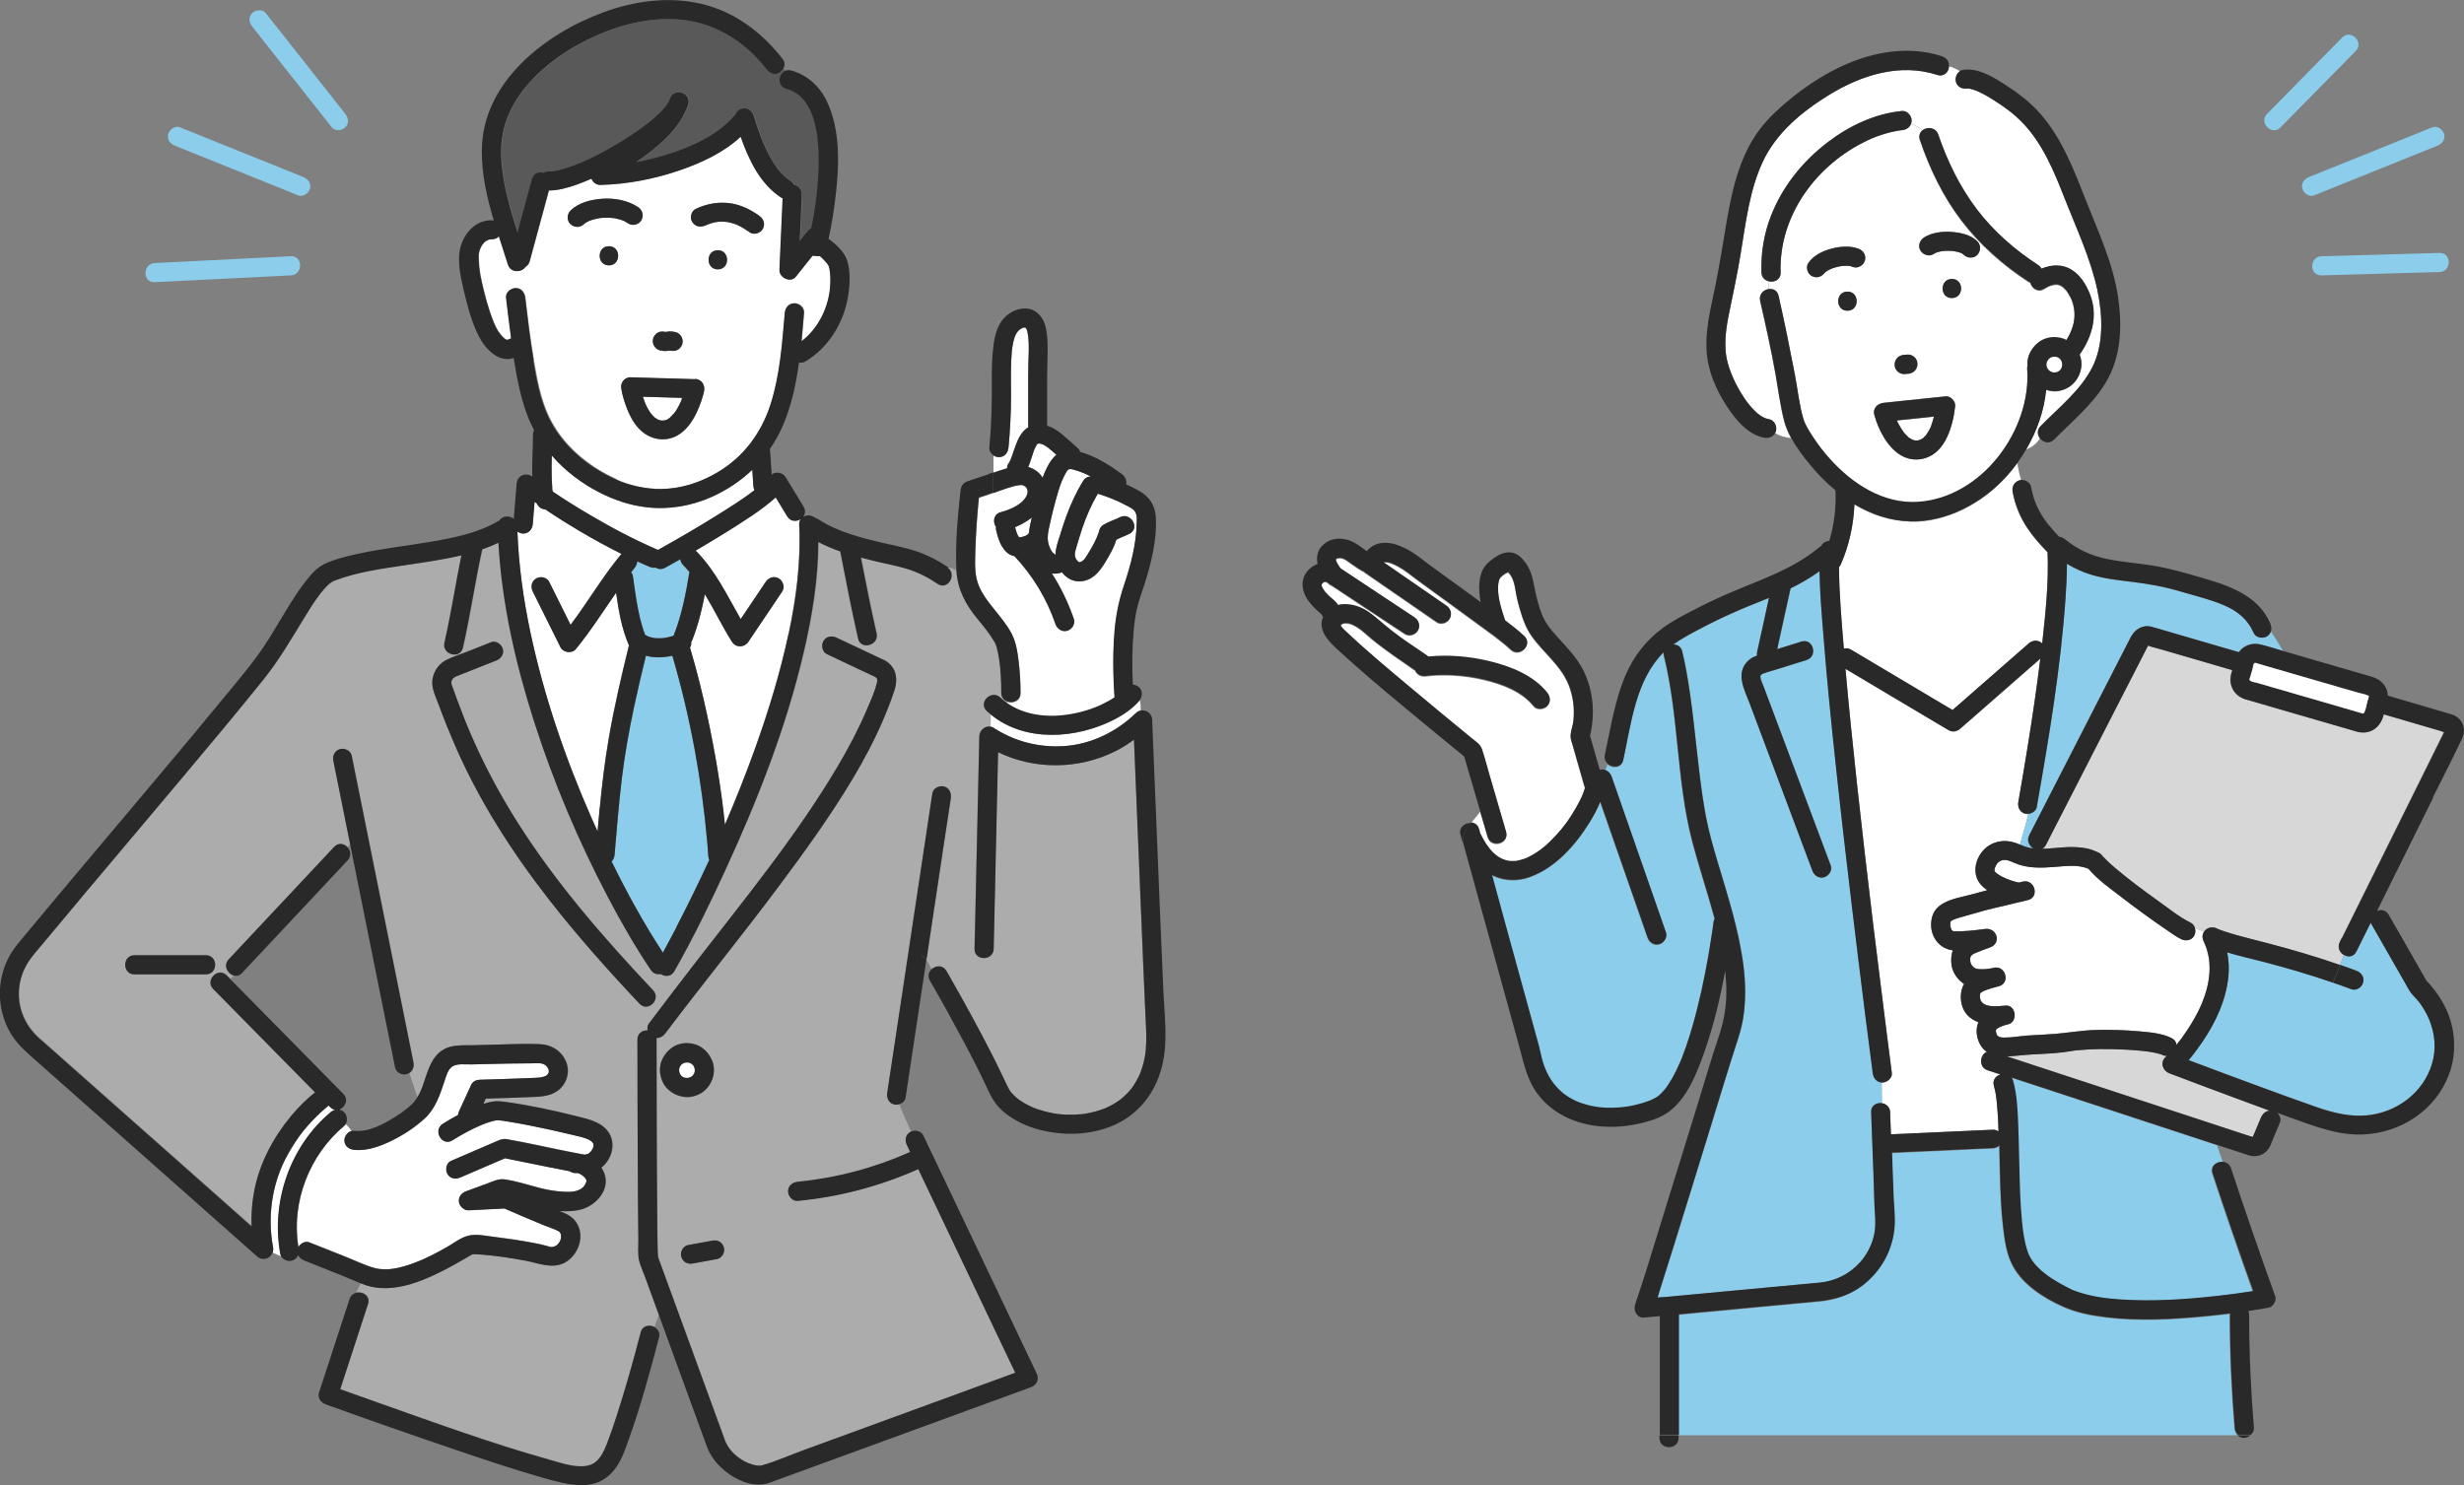
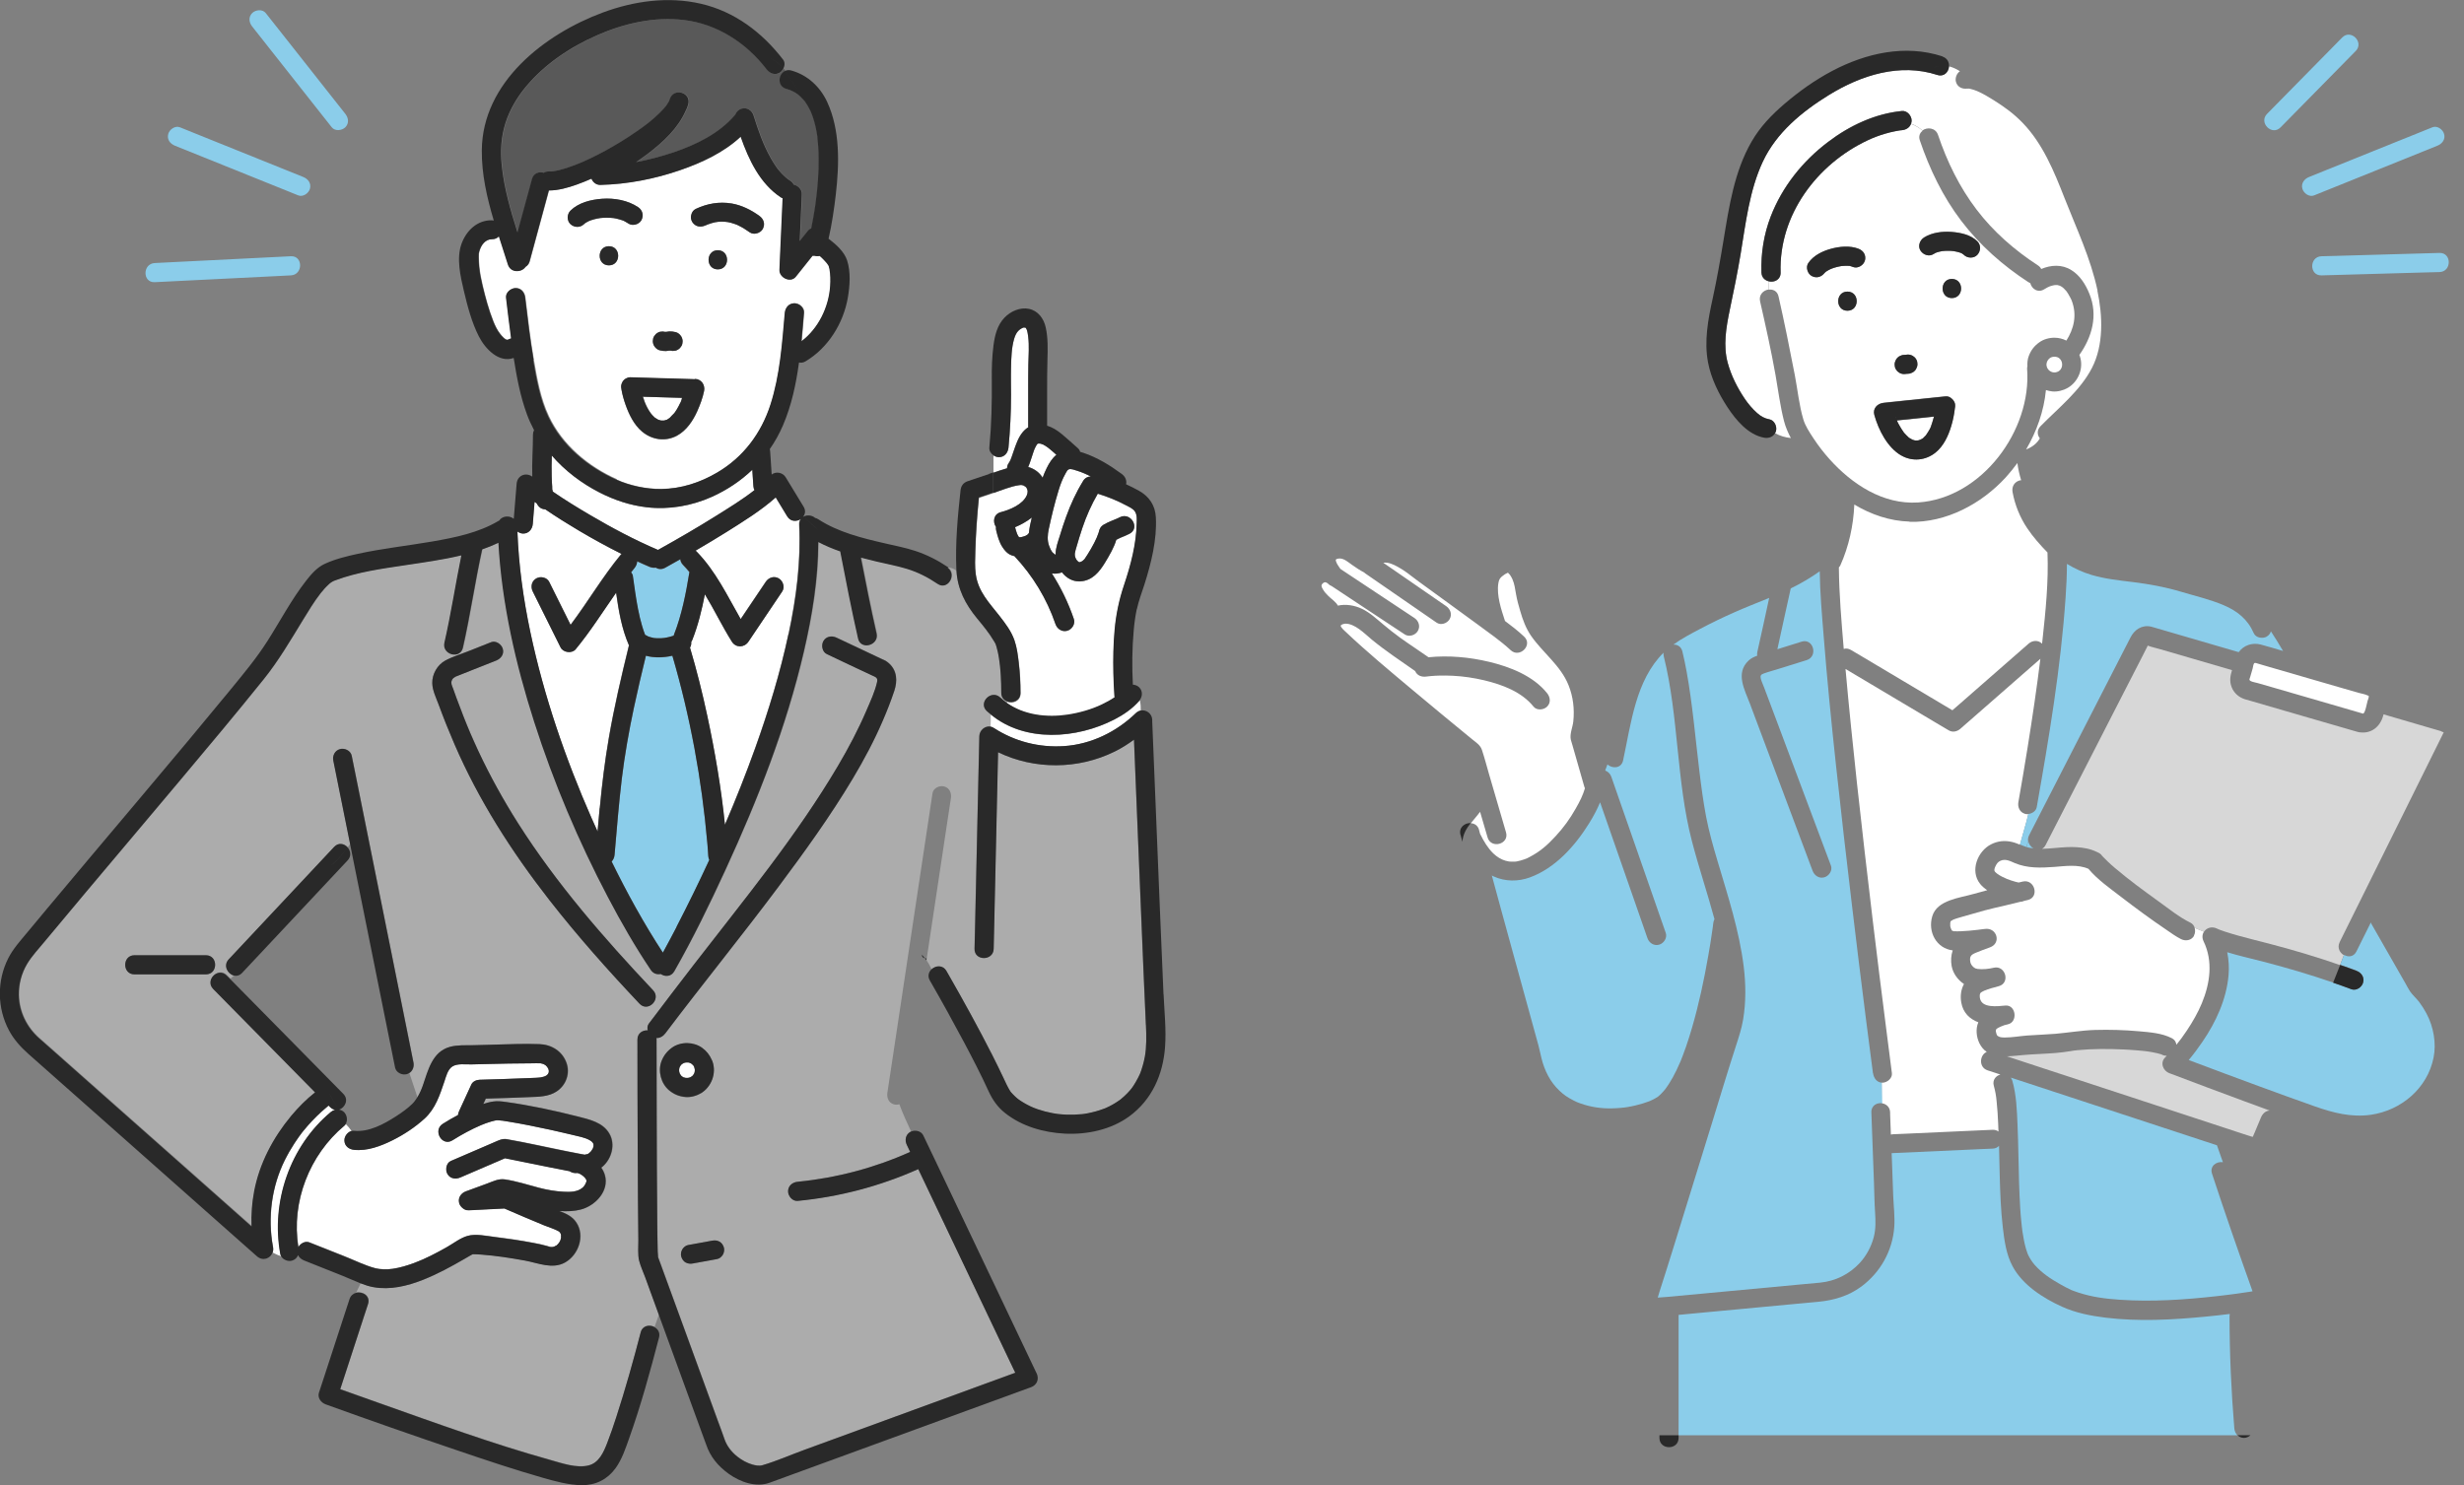
<svg xmlns="http://www.w3.org/2000/svg" id="_レイヤー_2" data-name="レイヤー 2" width="319.27" height="192.48" viewBox="0 0 319.27 192.48">
  <rect x="0" y="0" width="319.27" height="192.48" fill="#808080" stroke="none" />
  <defs>
    <style>
      .cls-1 {
        fill: #595959;
      }

      .cls-2 {
        fill: #292929;
      }

      .cls-3 {
        fill: #8bcdea;
      }

      .cls-4 {
        fill: #d7d7d7;
      }

      .cls-5 {
        fill: #fff;
      }

      .cls-6 {
        fill: #acacac;
      }
    </style>
  </defs>
  <g id="_イラスト" data-name="イラスト">
    <g>
      <g>
        <path class="cls-3" d="M295.5,16.51c2.84-2.89,5.68-5.78,8.53-8.67.4-.41.81-.82,1.21-1.23,1.12-1.14-.63-2.89-1.75-1.75-2.84,2.89-5.68,5.78-8.53,8.67-.4.41-.81.82-1.21,1.23-1.12,1.14.63,2.89,1.75,1.75Z" />
        <path class="cls-3" d="M299.19,22.94c-.62.25-1.06.83-.86,1.52.16.59.9,1.12,1.52.86,4.67-1.88,9.33-3.76,14-5.64.66-.27,1.32-.53,1.98-.8.62-.25,1.06-.83.86-1.52-.16-.59-.9-1.12-1.52-.86-4.67,1.88-9.33,3.76-14,5.64-.66.27-1.32.53-1.98.8Z" />
        <path class="cls-3" d="M302.7,33.16c-.63.02-1.27.04-1.9.05-1.59.05-1.6,2.52,0,2.48,4.47-.13,8.94-.25,13.4-.38.63-.02,1.27-.04,1.9-.05,1.59-.05,1.6-2.52,0-2.48-4.47.13-8.94.25-13.4.38Z" />
      </g>
      <g>
        <path class="cls-3" d="M250.84,32.75s-.07.03-.11.04c.03,0,.05-.02.07-.02,0,0,.01,0,.02-.01,0,0,0,0,0,0Z" />
        <path class="cls-3" d="M245.64,54.2c-.02-.15-.06-.19-.06-.15.02.04.04.08.05.12,0,0,0,.02.01.02Z" />
        <path class="cls-3" d="M250.88,32.74s.03,0,.05-.01c-.01,0-.05.01-.09.03.01,0,.03-.01.04-.02Z" />
        <path class="cls-3" d="M246.67,56.02c-.06-.08-.04-.05,0,0h0Z" />
        <path class="cls-5" d="M246.37,55.6c.07.11.14.22.22.33.03.04.06.08.08.12.01.02.02.03.03.04.2.23.41.43.63.64,0,0,0,0,.01.01.04.02.07.04.1.06.11.07.22.12.33.19.06.02.13.04.19.06.05.01.1.02.15.04.03,0,.05.01.06.02.11,0,.27-.01.3-.01.04,0,.09-.02.13-.03.07-.02.14-.05.22-.07.09-.06.19-.11.29-.16.01,0,.02,0,.03-.01.03-.02.05-.05.06-.06.1-.1.19-.19.29-.29.01-.02.03-.03.05-.05.02-.03.04-.06.05-.08.08-.12.16-.23.23-.35.13-.22.3-.48.37-.72-.1.37.04-.11.07-.2.04-.12.08-.24.12-.36.07-.23.14-.46.2-.69,0,0,0-.01,0-.02-1.61.17-3.21.34-4.82.5.06.12.11.25.17.37.13.25.27.5.42.73Z" />
        <path class="cls-4" d="M281.11,139.1c-.84-.32-1.26-1.37-.55-2.07.06-.06.13-.13.19-.2-.19,0-.4-.03-.61-.14-.01,0-.02-.01-.03-.02-.05-.01-.1-.04-.14-.05-.16-.05-.32-.09-.49-.13-.41-.1-.83-.17-1.25-.23-.05,0-.23-.03-.24-.03-.09-.01-.18-.02-.27-.03-.29-.03-.58-.06-.87-.08-.57-.05-1.13-.08-1.7-.11-1.97-.09-3.97-.1-5.93.09-.12.01-.25.03-.37.04-.02,0-.15.02-.21.03-.14.02-.28.05-.43.07-.63.1-1.26.18-1.89.23-1.34.11-2.68.14-4.01.25-.71.06-1.5.16-2.27.18,1.03.34,2.07.68,3.1,1.02,6.74,2.21,13.49,4.43,20.23,6.64,2.45.81,4.91,1.61,7.36,2.42.3.1.6.2.9.29.03.01.16.04.27.07.09-.21.18-.41.27-.62.26-.63.53-1.26.79-1.89.21-.5.61-.88,1.13-.9-1.06-.39-2.12-.77-3.18-1.17-3.27-1.21-6.54-2.43-9.8-3.67Z" />
        <path class="cls-3" d="M252.8,119.3c.04-.06.02-.03,0,0h0Z" />
        <path class="cls-3" d="M195.49,74.1s.05.04.05.02c0,.01.13-.28-.05-.02Z" />
        <path class="cls-3" d="M213.83,142.66c-.14.06-.06.02,0,0h0Z" />
        <path class="cls-3" d="M260.56,139.68c.07.11.14.23.18.37.54,1.85.6,3.88.68,5.79.11,2.49.12,4.99.2,7.49.04,1.11.08,2.21.15,3.31.03.53.08,1.06.13,1.59.02.25.05.5.08.76.01.11.03.22.04.33,0,.05,0,.08.01.1,0,.02,0,.05.01.09.12.8.26,1.61.49,2.39.06.19.12.37.19.56,0,.03.04.1.06.14.02.04.04.09.06.13.22.43.49.84.81,1.21.92,1.04,2.07,1.81,3.27,2.48.49.28.99.55,1.5.78.02,0,.03.01.04.02,0,0,0,0,.02,0,.09.03.17.07.26.1.18.07.36.13.54.19,1.87.61,3.55.81,5.44.94,4.14.28,8.32,0,12.44-.46.84-.09,1.68-.2,2.52-.31.1-.01.36-.05.42-.06.16-.02.31-.04.47-.07.28-.04.56-.08.84-.12.15-.02.31-.05.46-.08-1.81-5.06-3.57-10.13-5.25-15.24-.33-1,.6-1.62,1.41-1.49l-.77-2.19c-5.29-1.74-10.57-3.47-15.86-5.21-3.62-1.19-7.25-2.38-10.87-3.57Z" />
        <path class="cls-3" d="M242.68,139.07s0-.06-.01-.1c-.31-2.32-.6-4.64-.9-6.97-.62-4.9-1.23-9.81-1.81-14.72-.72-6.02-1.41-12.04-2.06-18.06-.6-5.58-1.16-11.17-1.6-16.77-.22-2.78-.48-5.61-.51-8.41-1.19.84-2.44,1.58-3.76,2.22,0,0,0,0,0,.01-.6,2.62-1.14,5.25-1.73,7.87,1.05-.33,2.09-.65,3.14-.98,1.53-.48,2.17,1.91.66,2.39-1.23.39-2.46.77-3.69,1.15-.63.2-1.27.36-1.89.59-.34.12-.46.27-.37.65.1.4.3.79.44,1.18.35.94.71,1.88,1.06,2.82,1.04,2.76,2.07,5.53,3.11,8.29,1.49,3.98,2.99,7.97,4.48,11.95.24.63-.26,1.36-.86,1.52-.69.19-1.29-.24-1.52-.86-.6-1.61-1.21-3.22-1.81-4.83-2.1-5.6-4.2-11.2-6.3-16.8-.67-1.79-1.93-3.96-.18-5.6.33-.31.72-.49,1.12-.63-.03-.17-.02-.34.02-.51.53-2.32,1.02-4.65,1.53-6.98-1.56.64-3.14,1.25-4.68,1.94-1.44.64-2.86,1.33-4.26,2.07-1.17.62-2.41,1.26-3.47,2.04.5-.02,1,.24,1.16.88.21.86.39,1.73.55,2.61.77,4.26,1.13,8.58,1.65,12.87.24,1.98.5,3.95.87,5.91.38,1.98.93,3.92,1.51,5.86,1.33,4.48,2.79,8.94,3.37,13.6.28,2.29.3,4.59-.08,6.88-.19,1.13-.54,2.2-.89,3.28-1.11,3.41-2.13,6.85-3.19,10.27-1.62,5.25-3.24,10.5-4.87,15.74-.62,1.98-1.23,3.96-1.87,5.93-.08.26-.16.53-.24.8.4-.03.8-.06,1.2-.09,1.79-.17,3.59-.34,5.38-.5,3.85-.36,7.7-.72,11.55-1.08.97-.09,1.94-.18,2.91-.27,1.98-.19,3.8-1.1,5.15-2.57.86-.94,1.48-2.1,1.8-3.33.28-1.09.24-2.12.17-3.23-.09-1.25-.09-2.5-.14-3.75-.11-3.06-.23-6.13-.34-9.19-.03-.91.76-1.3,1.45-1.17l-.05-2.67c-.69-.03-1.09-.59-1.18-1.23Z" />
        <path class="cls-5" d="M191.64,107.54c.02.08.04.15.06.23.03.1.06.21.09.32.01.02.03.04.04.07.46.92.95,1.75,1.67,2.45.47.45,1.02.78,1.57.94.15.04.3.07.45.1.05,0,.23.02.28.02.16,0,.32,0,.48,0,.06,0,.13-.01.19-.02,0,0,.01,0,.02,0,.33-.06.65-.15.97-.26.41-.14.32-.11.73-.32,1.35-.7,2.3-1.53,3.35-2.67,1.04-1.12,1.86-2.24,2.64-3.62.54-.95.91-1.68,1.19-2.62-.03-.07-.07-.14-.09-.23-.51-1.79-1.02-3.59-1.54-5.38-.06-.23-.14-.45-.2-.68-.17-.75.24-1.61.32-2.37.17-1.61-.02-3.23-.63-4.73-1.02-2.52-3.28-4.14-4.81-6.32-.69-.98-1.11-2.12-1.44-3.27-.21-.71-.41-1.43-.54-2.17-.11-.65-.2-1.34-.47-1.95-.09-.2-.21-.4-.33-.58-.06-.08-.17-.17-.25-.26-.11.07-.3.14-.37.19-.58.4-.77.58-.87,1.18-.25,1.54.36,3.38.86,4.89.86.64,1.71,1.3,2.48,2.03,1.17,1.09-.59,2.84-1.75,1.75-1.31-1.22-2.82-2.25-4.26-3.32-2.53-1.87-5.09-3.69-7.62-5.55-.39-.29-.79-.58-1.17-.88-.03-.02-.04-.03-.06-.05,0,0-.01-.01-.03-.02-.06-.04-.12-.09-.17-.13-.13-.09-.25-.18-.38-.27-.3-.21-.62-.4-.94-.58-.54-.3-1.22-.62-1.84-.53.01,0,0,0-.02.01,2.71,1.87,5.43,3.74,8.14,5.62.55.38.8,1.08.44,1.69-.32.55-1.14.83-1.69.44-3.07-2.13-6.16-4.24-9.23-6.37-.06-.04-.12-.09-.17-.14-.55-.27-1.05-.63-1.56-.98-.56-.39-1.1-.9-1.73-.81-.23.03-.33.09-.38.16.04-.03.04.16,0,.05.07.19.06.23.13.37.06.12.13.25.21.36.02.03.19.27.2.3.03.04.07.08.11.13,0,0,0,0,0,0,.27.18.53.35.8.53,2.92,1.93,5.83,3.87,8.75,5.8.56.37.8,1.09.44,1.69-.32.55-1.14.81-1.69.44-.43-.28-.86-.57-1.29-.85-1.8-1.19-3.6-2.39-5.41-3.58-.76-.5-1.52-1.01-2.28-1.51-.17-.11-.33-.22-.5-.33-.17-.06-.33-.16-.48-.32,0,0,0,0,0-.01-.01,0-.03-.02-.04-.03-.05-.03-.1-.06-.16-.09,0,0-.02,0-.03-.01-.05-.01-.1-.03-.12-.03,0,0,0,0,0,0,0,0-.03,0-.04,0-.03,0-.06.02-.09.03-.02,0-.03.01-.05.02-.02.02-.06.04-.08.05-.07.07-.16.16-.16.16,0,0-.01.02-.02.02,0,0,0,0,0,.01,0,.02-.02.12-.04.14,0,0,0,.01,0,.01.01.05.02.09.03.14,0,.03.02.07.03.1.02.05.05.1.08.15.08.14.16.28.26.41,0,0,0,.01.01.02,0,0,0,0,0,0,.05.06.1.12.16.18.11.12.22.24.34.36.42.41.93.72,1.22,1.23,1.02-.24,2.19-.03,3.11.41,1.05.5,1.91,1.32,2.79,2.05.69.58,1.4,1.14,2.14,1.68,1.22.88,2.48,1.69,3.7,2.55,2.62-.26,5.29-.02,7.84.59,2.72.65,5.71,1.81,7.52,4.06.42.52.52,1.24,0,1.75-.44.44-1.33.52-1.75,0-1.54-1.92-4.03-2.85-6.42-3.42-1.32-.31-2.66-.51-4.01-.58-.62-.03-1.23-.04-1.85-.02-.31,0-.62.03-.93.05-.14.01-.27.03-.41.04-.05,0-.11.01-.16.02-.02,0-.05,0-.1.01-.61.09-1.22-.12-1.46-.71-1.89-1.33-3.81-2.59-5.6-4.06-.98-.81-2.23-2.14-3.51-2.08.01,0-.19.04-.29.07-.03.01-.09.04-.1.05-.06.03-.16.14-.15.09,0,0,0,0,0,0-.06.23.47.68.65.85,2.72,2.58,5.61,4.97,8.48,7.38,2.62,2.2,5.25,4.37,7.89,6.53.51.42,1.06.74,1.28,1.39.35,1.06.63,2.14.94,3.21.73,2.49,1.45,4.98,2.18,7.47.45,1.54-1.94,2.19-2.39.66-.13-.45-.26-.89-.39-1.34-.19-.66-.39-1.32-.58-1.98-.38.52-.81.99-1.2,1.48.47.02.91.29,1.07.87Z" />
        <path class="cls-3" d="M262.81,109.07c-.11.23-.18.47-.23.7.14.05.29.09.44.11.15.03.3.05.46.06-.33-.18-.58-.5-.66-.88Z" />
        <path class="cls-5" d="M262.39,105.47c-.69-.19-.98-.87-.86-1.52.42-2.37.82-4.74,1.2-7.11.61-3.81,1.18-7.63,1.65-11.46-.37.32-.74.64-1.11.97-3.09,2.7-6.18,5.41-9.27,8.11-.42.36-1,.49-1.5.19-.58-.34-1.16-.69-1.74-1.03-3.88-2.31-7.75-4.61-11.63-6.92.44,4.93.95,9.86,1.48,14.78.65,5.97,1.35,11.94,2.06,17.9.56,4.67,1.14,9.34,1.74,14,.24,1.9.48,3.8.73,5.7.09.67-.64,1.24-1.24,1.24-.02,0-.04,0-.06,0l.05,2.67c.53.1,1,.49,1.02,1.17,0,.08,0,.17,0,.25l.1,2.63c.08-.02.17-.03.26-.04.55-.02,1.09-.05,1.64-.07,3.76-.17,7.51-.34,11.27-.51.33-.01.58.08.77.23-.01-.36-.02-.71-.04-1.07-.04-.95-.1-1.9-.2-2.84-.01-.13-.03-.25-.04-.38,0-.06-.02-.15-.02-.17-.03-.17-.05-.34-.08-.5-.06-.32-.13-.64-.22-.96-.22-.76.26-1.31.85-1.47-.55-.18-1.1-.36-1.65-.54-1.22-.4-1.03-2.03-.12-2.39-.38-.26-.71-.63-.96-1.14-.39-.82-.49-1.86-.13-2.7-1.1-.42-1.97-1.2-2.21-2.56-.15-.84-.04-1.7.35-2.4-.81-.53-1.43-1.4-1.6-2.34-.12-.66-.08-1.38.14-2.02-2.12-.26-3.25-2.4-2.65-4.42.63-2.13,3.57-2.37,5.37-2.9.58-.17,1.17-.33,1.75-.48-.34-.23-.66-.5-.92-.82-1.34-1.67-.35-4.25,1.45-5.14.84-.42,1.73-.51,2.65-.3.37.08.71.22,1.06.36.35-1.29.77-2.59,1.09-3.96-.15.02-.3,0-.44-.03Z" />
        <path class="cls-5" d="M247.45,67.6c-2.57-.07-5-.91-7.18-2.21-.11,2.71-.71,5.43-1.81,7.88-.05.1-.11.19-.19.26.03,3.52.34,7.06.63,10.57.28-.09.6-.06.93.13.58.34,1.16.69,1.74,1.03,3.8,2.26,7.61,4.53,11.41,6.79.2-.17.4-.35.6-.52,3.09-2.7,6.18-5.41,9.27-8.11.5-.44,1.25-.5,1.75,0,.02-.15.04-.31.05-.46.41-3.76.8-7.58.65-11.36-.95-.98-1.87-2.01-2.63-3.15-.94-1.4-1.58-2.99-1.89-4.65-.13-.68.18-1.3.86-1.52.08-.03.16-.04.25-.04-.22-.72-.39-1.46-.49-2.23-.47.65-.97,1.26-1.5,1.85-3.14,3.43-7.73,5.9-12.47,5.77Z" />
        <path class="cls-5" d="M271.79,37.68c-.88-4.17-2.73-8.06-4.28-12.01-1.35-3.45-2.81-7.03-5.41-9.73-1.17-1.21-2.29-2.02-3.74-2.94-.7-.44-1.42-.87-2.18-1.2-.23-.1-.6-.22-.9-.29-.05-.01-.11-.02-.16-.03,0,0-.02,0-.03,0-.11,0-.39.03-.13-.01-.66.12-1.33-.17-1.52-.86-.13-.48.08-1.09.52-1.38-.46-.29-.93-.51-1.42-.63-.05.71-.64,1.38-1.51,1.1-4.85-1.58-9.86.02-14.05,2.6-3.49,2.15-6.81,4.88-8.57,8.65-1.73,3.71-2.21,7.95-2.87,11.95-.4,2.46-.91,4.88-1.42,7.31-.46,2.21-.86,4.59-.25,6.81.45,1.64,1.22,3.19,2.18,4.61.46.69,1,1.33,1.62,1.88.48.43.98.71,1.59.82.66.12,1.03.93.86,1.52-.03.1-.07.2-.12.28.64.38,1.34.56,2.05.64-.38-.71-.69-1.44-.89-2.21-.5-1.95-.75-3.99-1.1-5.97-.57-3.2-1.28-6.38-2-9.54-.19-.85.43-1.43,1.09-1.53.01-.36.04-.71.06-1.07-.51-.11-.96-.49-.98-1.16-.08-2.46.32-4.94,1.2-7.24,1.5-3.88,4.13-7.17,7.44-9.67,2.78-2.11,6.09-3.67,9.58-4.01.67-.06,1.24.62,1.24,1.24,0,.15-.03.28-.08.41.54.2,1.04.49,1.48.89.61-.46,1.71-.38,2.03.58,1.17,3.46,2.78,6.77,5,9.68,2.18,2.87,4.93,5.26,7.94,7.22.2.13.34.29.43.47,1.26-.53,2.67-.63,3.9.14,1.13.7,1.85,1.86,2.34,3.07,1.15,2.79.34,5.62-1.3,7.93.02.05.05.09.06.14.53,1.53-.16,3.3-1.55,4.12-.59.34-1.32.53-2,.47-.3-.03-.58-.1-.84-.18-.26,2.71-1.19,5.34-2.57,7.7.77-.3,1.39-.76,1.78-1.44-.34-.44-.41-1.07.09-1.58,2.36-2.4,5.14-4.59,6.67-7.56,1.52-2.95,1.39-6.73.7-9.99Z" />
        <path class="cls-5" d="M247.62,16.04c-.17.48-.64.78-1.16.83-.1,0-.19.02-.29.03-.04,0-.11.01-.13.02-.18.03-.36.06-.53.1-.41.08-.82.18-1.22.3-.84.24-1.59.53-2.28.86-6.57,3.09-11.53,9.68-11.29,17.13.03.93-.79,1.31-1.5,1.16-.02.36-.04.71-.06,1.07.55-.08,1.13.16,1.29.87.77,3.39,1.45,6.79,2.11,10.2.37,1.91.55,3.89,1.11,5.76.24.81.78,1.64,1.33,2.47.62.94,1.31,1.83,2.06,2.67,2.92,3.25,6.94,5.91,11.48,5.61,8.28-.56,14.73-9.36,14.12-17.33,0-.11,0-.22.04-.32-.03-.46.02-.92.18-1.34.28-.74.72-1.32,1.37-1.77.55-.4,1.3-.6,1.97-.59.52,0,1.05.13,1.53.37.96-1.52,1.4-3.27.71-5.13-.01-.03-.02-.06-.03-.08-.04-.09-.08-.19-.13-.28-.1-.2-.21-.4-.33-.59-.06-.09-.12-.18-.18-.27-.03-.04-.04-.06-.04-.06-.01-.01-.03-.03-.07-.07-.09-.09-.18-.18-.26-.28-.02-.02-.11-.1-.15-.13-.07-.05-.14-.09-.21-.14-.04-.02-.12-.06-.16-.08-.11-.04-.21-.07-.32-.09,0,0,0,0,0,0-.07,0-.13,0-.2,0,0,0-.2.02-.23.02-.12.02-.25.05-.37.09-.33.1-.63.27-.92.45-.83.5-1.6-.08-1.79-.81-.08-.03-.16-.07-.24-.12-3.33-2.17-6.31-4.8-8.72-7.97-2.38-3.13-4.09-6.7-5.35-10.41-.19-.55.01-.98.36-1.24-.44-.4-.94-.69-1.48-.89ZM239.38,40.27c-1.6,0-1.59-2.48,0-2.48s1.59,2.48,0,2.48ZM241.65,33.75c-.14.61-.92,1.09-1.52.86-.13-.05-.31-.12-.47-.15-.01,0-.03,0-.07,0-.05,0-.11,0-.16-.01-.11,0-.22,0-.33,0-.11,0-.23,0-.34.02-.05,0-.1,0-.15.01-.22.04-.44.08-.66.14-.23.06-.45.13-.67.22-.03.01-.06.02-.07.03-.09.04-.19.09-.28.14-.09.05-.19.11-.28.17-.02.01-.04.03-.06.04-.06.05-.11.1-.16.15-.02.02-.04.05-.06.07,0,0,0,0-.01.01-.4.47-1.01.63-1.6.32-.56-.3-.82-1.16-.44-1.69.68-.97,1.79-1.52,2.91-1.83,1.12-.31,2.46-.44,3.57-.02.65.24,1.03.82.86,1.52ZM245.61,46.76c.05-.15.14-.29.26-.4.11-.12.25-.21.4-.26.15-.08.31-.11.48-.11.02,0,.04,0,.06,0,.14-.01.27-.03.41-.04.22,0,.43.06.63.17.08.06.17.13.25.19.15.15.26.34.32.55.01.11.03.22.04.33,0,.17-.03.33-.11.48-.05.15-.14.29-.26.4-.11.12-.25.21-.4.26-.15.08-.31.11-.48.11-.02,0-.04,0-.06,0-.14.01-.27.03-.41.04-.22,0-.43-.06-.63-.17-.08-.06-.17-.13-.25-.19-.15-.15-.26-.34-.32-.55-.01-.11-.03-.22-.04-.33,0-.17.03-.33.11-.48ZM253.3,52.91c-.09.78-.24,1.56-.47,2.3-.38,1.26-.98,2.58-2.03,3.43-1.28,1.04-3.02,1.21-4.46.37-1.81-1.06-2.93-3.3-3.48-5.25-.24-.84.41-1.49,1.19-1.57.34-.04.67-.07,1.01-.11,2.34-.25,4.69-.49,7.03-.73.33-.03.62.11.84.33.26.23.43.56.4.9,0,.11-.01.22-.04.31ZM252.91,38.63c-1.6,0-1.59-2.48,0-2.48s1.59,2.48,0,2.48ZM249.29,30.78c1.03-.66,2.38-.82,3.58-.73,1.16.09,2.49.36,3.34,1.22.49.49.46,1.26,0,1.75-.45.49-1.29.46-1.75,0-.02-.02-.03-.03-.05-.05-.06-.04-.12-.07-.18-.11-.03-.02-.07-.03-.1-.05-.08-.03-.15-.06-.23-.08-.22-.07-.45-.12-.67-.16-.04,0-.08-.01-.13-.02-.1-.01-.21-.02-.31-.03-.25-.02-.5-.02-.76,0-.13,0-.25.02-.38.03-.03,0-.07.01-.1.02-.21.04-.42.09-.63.16.01,0-.01.01-.12.05-.09.05-.18.09-.26.15-.58.37-1.34.1-1.69-.44-.37-.58-.1-1.35.44-1.69Z" />
        <path class="cls-3" d="M293.72,82.5c-.53.31-1.43.17-1.69-.44-.78-1.79-2.13-2.88-3.91-3.63-1.79-.76-3.72-1.2-5.58-1.76-2.01-.6-4.07-.97-6.15-1.23-1.8-.22-3.63-.41-5.38-.93-1.14-.34-2.2-.83-3.19-1.43,0,1.44-.07,2.88-.17,4.31-.62,9.12-2.15,18.21-3.74,27.21-.09.51-.59.84-1.09.89-.32,1.36-.75,2.67-1.09,3.96.28.11.55.23.84.32.06-.23.13-.47.23-.7-.05-.25-.03-.53.12-.82.09-.18.18-.36.27-.53,1.67-3.26,3.34-6.52,5.01-9.78,2.1-4.1,4.2-8.19,6.3-12.29.52-1.01,1.04-2.01,1.55-3.02.51-1.02,1.48-1.68,2.67-1.42.17.04.33.09.49.14,2.81.82,5.62,1.64,8.43,2.46.81.24,1.63.48,2.44.71.63-.88,1.73-1.27,2.84-.99.98.25,1.94.56,2.91.84-.51-.84-1.01-1.7-1.58-2.55-.08.27-.25.51-.54.68Z" />
        <path class="cls-3" d="M208.8,100.71c.29.84.59,1.68.88,2.53,1.26,3.61,2.52,7.23,3.78,10.84.79,2.28,1.59,4.55,2.38,6.83.22.63-.25,1.35-.86,1.52-.68.19-1.3-.23-1.52-.86-.29-.84-.59-1.68-.88-2.53-1.26-3.61-2.52-7.23-3.78-10.84-.49-1.41-.98-2.81-1.47-4.22-.39.94-.88,1.85-1.41,2.7-1.81,2.92-4.38,5.82-7.68,7.03-1.53.56-3.2.55-4.69-.12-.09-.04-.17-.09-.25-.13.69,2.52,1.36,5.04,2.06,7.55,1.33,4.82,2.66,9.64,3.98,14.47.15.55.25,1.1.39,1.65.41,1.66,1.15,3.11,2.33,4.22.54.52,1.03.86,1.81,1.26.47.24.44.22.9.39.33.12.67.22,1.02.31,1.36.34,2.67.41,4.24.27.18-.02.36-.04.54-.06.04,0,.29-.04.34-.05.33-.06.66-.12.99-.2.6-.14,1.2-.32,1.78-.54.06-.02.13-.05.19-.08,0,0,0,0,0,0,.13-.06.25-.11.38-.18.21-.1.39-.23.59-.35h0c.06-.05.12-.11.18-.16.08-.07.16-.15.24-.23.2-.2.38-.41.56-.63,0,0,0,0,0,0,0-.01.02-.03.03-.05.05-.07.09-.13.14-.2.09-.12.17-.25.25-.37.18-.28.35-.56.51-.85.34-.62.65-1.26.93-1.92.03-.06.07-.18.08-.18.04-.09.08-.19.11-.28.07-.17.14-.35.2-.52.13-.35.26-.71.39-1.07.28-.8.53-1.61.77-2.43.9-3.08,1.57-6.23,2.12-9.39.19-1.06.36-2.12.51-3.19.03-.19.05-.37.08-.56,0-.06.02-.11.02-.17.01-.09.02-.18.03-.26.02-.19.08-.38.16-.54-.91-3.38-2.04-6.71-2.92-10.1-2.04-7.84-1.7-16.1-3.65-23.96-.04-.17-.05-.32-.03-.47-3.61,3.58-4.2,9.13-5.24,13.96-.23,1.06-1.4,1.09-2.03.52-.1.26-.19.53-.29.79.37.13.67.44.81.84Z" />
        <path class="cls-3" d="M288.9,170.53c0-.09.01-.16.02-.24-1.06.13-2.12.25-3.18.35-4.27.41-8.63.65-12.9.13-1.94-.24-3.86-.61-5.65-1.42-2.45-1.11-5.09-2.79-6.4-5.22-.84-1.54-1.08-3.37-1.28-5.08-.26-2.24-.34-4.5-.4-6.76-.03-1.26-.06-2.53-.09-3.79-.2.21-.47.35-.83.36-.55.02-1.09.05-1.64.07-3.76.17-7.51.34-11.27.51-.06,0-.11,0-.17,0,.07,1.84.13,3.67.2,5.51.05,1.32.23,2.74.14,4.05-.22,3.09-1.78,5.88-4.26,7.73-1.64,1.22-3.57,1.79-5.58,1.98-1.15.11-2.3.22-3.44.32-4.02.38-8.03.75-12.05,1.13-.87.08-1.75.16-2.62.25v15.6h72.41c-.23-.23-.37-.55-.4-.89-.4-4.85-.62-9.72-.62-14.59Z" />
        <path class="cls-5" d="M284.3,121.27c-.35.61-1.09.74-1.69.44-.66-.33-1.28-.78-1.89-1.2-2.01-1.36-3.97-2.8-5.89-4.28-1.44-1.11-3.04-2.22-4.22-3.63-1.35-.6-2.98-.36-4.4-.25-1.75.13-3.53.2-5.18-.51-.57-.25-1.18-.57-1.81-.29-.34.15-.51.39-.66.72-.06.13-.12.26-.14.41,0,.02.02.16,0,.15.06.15.16.25.36.4.38.28.83.5,1.27.68.35.14.71.26,1.08.36.14.04.28.07.41.1.02,0,.04,0,.05,0,.17-.04.33-.08.5-.12,1.55-.37,2.21,2.02.66,2.39-.16.04-.31.08-.47.11-.15.08-.32.12-.49.12-.67.16-1.35.32-2.02.49-.87.21-1.76.39-2.62.63-.94.26-1.88.53-2.82.8-.41.12-.93.26-1.27.41-.01,0-.19.13-.3.18-.01.04-.03.08-.04.13,0,.01-.02.09-.02.12-.01.14-.01.28,0,.42.01.11.15.44.18.48.21.26,0,0,.21.14.01,0,.04.01.07.02,0,0,.01,0,.02,0,.29,0,.59.02.88,0,.75-.03,1.5-.1,2.24-.19.15-.02.3-.04.46-.06.09-.01.26-.03.25-.03.06,0,.11-.02.17-.02,1.56-.23,2.19,1.84.66,2.39-.63.22-1.25.46-1.86.71-.62.26-.79.49-.68,1.17.05.28.22.52.44.7.07.06.18.12.27.16-.02-.02.23.05.2.05.72.09,1.49,0,2.11-.15,1.55-.38,2.2,1.99.66,2.39-.63.16-1.27.34-1.87.58-.08.03-.45.22-.51.32-.11.18-.08.53-.04.7.27,1.25,2.22,1.01,3.27.91,1.4-.14,1.67,2.15.33,2.43-.3.06-.61.15-.88.28-.18.08-.48.21-.63.37-.03.03-.04.11-.05.23,0,.1.13.53.2.59.28.23.57.23.97.24.98,0,1.95-.19,2.92-.26,1.21-.09,2.42-.12,3.63-.22,1.73-.15,3.42-.45,5.16-.5,1.89-.05,3.78,0,5.66.17,1.41.13,2.97.23,4.25.89.4.2.58.52.61.86.49-.59.84-1.07,1.37-1.86.74-1.11,1.44-2.33,1.93-3.52,1.06-2.55,1.48-5.43.23-8.02-.23-.47-.17-.92.04-1.26l-1.2-.49c.1.34.07.72-.1,1.01Z" />
        <path class="cls-4" d="M316.34,94.77c-.47-.14-.94-.27-1.41-.41-1.53-.45-3.05-.89-4.58-1.34-.5-.15-1-.29-1.5-.44-.02.08-.05.15-.07.23-.41,1.41-1.54,2.29-2.99,2.1-.09,0-.19-.02-.29-.05-3.13-.91-6.25-1.82-9.38-2.72-1.48-.43-2.95-.86-4.43-1.29-.28-.08-.56-.15-.84-.24-1.42-.47-2.14-1.83-1.77-3.27.04-.16.09-.32.13-.49-1.67-.49-3.34-.97-5-1.46-1.44-.42-2.89-.84-4.33-1.26-.52-.15-1.09-.27-1.6-.46,0,.02-.02.05-.03.09-.03.09-.09.18-.13.26-.21.41-.42.83-.63,1.24-.79,1.54-1.58,3.08-2.37,4.62-2.16,4.22-4.32,8.43-6.48,12.65-1.19,2.33-2.38,4.65-3.58,6.98-.12.24-.29.4-.47.5,1.07-.02,2.15-.18,3.2-.22.86-.04,1.73,0,2.57.17.45.09.88.24,1.29.43.2.09.41.18.57.34.43.43.17.21.06.08.02.02.03.05.05.07.55.57,1.11,1.11,1.72,1.62,1.83,1.55,3.65,2.88,5.63,4.31,1.33.95,2.68,2.06,4.16,2.78.28.14.46.39.54.68l1.2.49c.31-.49.98-.74,1.65-.43.04.02.18.08.22.1.07.03.15.06.22.09.22.08.44.16.66.23.51.17,1.03.32,1.55.47,1.35.38,2.7.71,4.06,1.06,3.12.81,6.21,1.73,9.26,2.79l.5-1.28c-.53-.31-.89-.98-.54-1.69.08-.16.16-.31.23-.47,1.52-3.06,3.03-6.11,4.55-9.17,2.09-4.21,4.17-8.41,6.26-12.62.7-1.42,1.41-2.84,2.11-4.26.11-.22.22-.45.33-.67-.12-.05-.24-.1-.33-.12Z" />
        <path class="cls-3" d="M305.34,125.81c.63.24,1.06.83.86,1.52-.17.6-.9,1.1-1.52.86-.79-.3-1.58-.57-2.37-.85l-.19.47.19-.47c-3.02-1.04-6.08-1.94-9.17-2.74-1.5-.39-3.05-.73-4.55-1.19.2.98.26,1.99.17,3.01-.28,3.11-1.63,6.03-3.37,8.58-.55.81-1.15,1.62-1.79,2.38,3.07,1.16,6.15,2.31,9.23,3.44,2.37.87,4.74,1.73,7.12,2.57,2.36.83,4.7,1.44,7.22,1.09,3.98-.56,7.38-3.46,8.16-7.43.36-1.8.02-3.92-.91-5.68-.28-.53-.61-1.05-.98-1.54-.36-.47-.84-.87-1.17-1.36-.2-.3-.37-.64-.55-.96-1.47-2.57-2.94-5.14-4.41-7.71-.05-.08-.08-.17-.11-.25-.62,1.25-1.24,2.51-1.87,3.76-.36.72-1.07.76-1.6.44l-.5,1.28c.71.25,1.42.49,2.12.76Z" />
        <path class="cls-3" d="M316.92,94.39s-.06.08-.07.15c.02-.04.04-.12.07-.15Z" />
        <path class="cls-3" d="M316.94,94.96s.07.04.12.02c0,0-.03-.01-.04-.01-.02,0-.05,0-.08,0Z" />
        <path class="cls-2" d="M290.76,186.35c.3,0,.61-.13.85-.35h-1.69c.21.21.5.35.84.35Z" />
        <path class="cls-2" d="M215.02,186.36c0,1.59,2.48,1.6,2.48,0v-.35h-2.48v.35Z" />
        <path class="cls-2" d="M189.25,108.2c.08.3.16.59.24.89.07-.99.53-1.72,1.07-2.42-.76-.04-1.58.57-1.32,1.53Z" />
-         <path class="cls-2" d="M315.2,103.42c1.28-2.57,2.61-5.13,3.83-7.73.6-1.27,0-2.65-1.32-3.1-.18-.06-.37-.11-.55-.16-1.1-.32-2.2-.64-3.3-.97-1.48-.43-2.97-.87-4.45-1.3-.05-1.18-.87-2.08-1.97-2.42-.37-.12-.75-.22-1.13-.33-3.43-1-6.87-1.99-10.3-2.99-.05-.02-.11-.03-.16-.05.36.6.73,1.18,1.14,1.72-.41-.54-.78-1.12-1.14-1.72-.97-.28-1.93-.6-2.91-.84-1.11-.28-2.21.12-2.84.99-.81-.24-1.63-.48-2.44-.71-2.81-.82-5.62-1.64-8.43-2.46-.16-.05-.33-.1-.49-.14-1.18-.26-2.15.39-2.67,1.42-.51,1.01-1.03,2.01-1.55,3.02-2.1,4.1-4.2,8.19-6.3,12.29-1.67,3.26-3.34,6.52-5.01,9.78-.09.18-.18.36-.27.53-.15.29-.17.57-.12.82.11-.23.25-.46.48-.69-.23.23-.38.46-.48.69.08.38.34.7.66.88-.15-.02-.31-.04-.46-.06-.15-.03-.3-.07-.44-.11-.13.53-.24,1.06-.77,1.58.53-.53.63-1.06.77-1.58-.29-.09-.56-.2-.84-.32-.17.64-.32,1.27-.43,1.9.11-.63.26-1.26.43-1.9-.34-.14-.69-.28-1.06-.36-.91-.21-1.81-.11-2.65.3-1.8.89-2.78,3.48-1.45,5.14.26.32.57.59.92.82-.59.15-1.17.31-1.75.48-1.8.52-4.74.77-5.37,2.9-.59,2.02.54,4.16,2.65,4.42-.22.64-.26,1.37-.14,2.02.17.94.79,1.8,1.6,2.34-.39.7-.5,1.55-.35,2.4.24,1.36,1.11,2.14,2.21,2.56-.36.85-.26,1.89.13,2.7.25.51.58.88.96,1.14-.91.36-1.1,1.99.12,2.39.55.18,1.1.36,1.65.54-.59.17-1.07.71-.85,1.47.09.31.16.63.22.96.03.17.06.33.08.5,0,.02.02.12.02.17.02.13.03.25.04.38.1.94.16,1.89.2,2.84.02.36.03.71.04,1.07-.19-.16-.45-.25-.77-.23-3.76.17-7.51.34-11.27.51-.55.02-1.09.05-1.64.07-.09,0-.18.02-.26.04l-.1-2.63c0-.08,0-.17,0-.25-.03-.68-.5-1.07-1.02-1.17l.1,5.33-.1-5.33c-.7-.13-1.49.26-1.45,1.17.11,3.06.23,6.13.34,9.19.05,1.25.05,2.5.14,3.75.08,1.11.12,2.15-.17,3.23-.32,1.24-.94,2.39-1.8,3.33-1.35,1.47-3.17,2.38-5.15,2.57-.97.09-1.94.18-2.91.27-3.85.36-7.7.72-11.55,1.08-1.79.17-3.59.34-5.38.5-.4.04-.8.06-1.2.09.08-.27.16-.54.24-.8.63-1.97,1.25-3.95,1.87-5.93,1.64-5.24,3.25-10.49,4.87-15.74,1.06-3.43,2.08-6.86,3.19-10.27.35-1.09.7-2.15.89-3.28.38-2.28.36-4.58.08-6.88-.58-4.66-2.03-9.12-3.37-13.6-.58-1.93-1.13-3.87-1.51-5.86-.37-1.96-.63-3.93-.87-5.91-.52-4.29-.88-8.61-1.65-12.87-.16-.88-.34-1.75-.55-2.61-.16-.64-.65-.89-1.16-.88,1.06-.77,2.3-1.42,3.47-2.04,1.4-.74,2.82-1.43,4.26-2.07,1.54-.69,3.12-1.3,4.68-1.94-.51,2.33-1,4.65-1.53,6.98-.04.17-.04.35-.02.51-.41.14-.79.32-1.12.63-1.75,1.64-.49,3.81.18,5.6,2.1,5.6,4.2,11.2,6.3,16.8.6,1.61,1.21,3.22,1.81,4.83.23.63.84,1.05,1.52.86.6-.17,1.1-.89.86-1.52-1.49-3.98-2.99-7.97-4.48-11.95-1.04-2.76-2.07-5.53-3.11-8.29-.35-.94-.71-1.88-1.06-2.82-.14-.38-.34-.78-.44-1.18-.1-.37.03-.52.37-.65.62-.23,1.26-.39,1.89-.59,1.23-.38,2.46-.77,3.69-1.15,1.52-.47.87-2.87-.66-2.39-1.05.33-2.09.65-3.14.98.59-2.62,1.13-5.25,1.73-7.87,0,0,0,0,0-.01,1.32-.64,2.57-1.38,3.76-2.22.04,2.81.29,5.63.51,8.41.44,5.6,1,11.19,1.6,16.77.64,6.02,1.34,12.04,2.06,18.06.59,4.91,1.19,9.81,1.81,14.72.29,2.32.59,4.64.9,6.97,0,.03,0,.06.01.1.08.64.49,1.2,1.18,1.23l-.05-3.04.05,3.04s.04,0,.06,0c.6,0,1.33-.57,1.24-1.24-.25-1.9-.49-3.8-.73-5.7-.59-4.67-1.17-9.33-1.74-14-.72-5.96-1.41-11.93-2.06-17.9-.54-4.92-1.04-9.85-1.48-14.78,3.88,2.31,7.75,4.61,11.63,6.92.58.34,1.16.69,1.74,1.03.5.3,1.09.17,1.5-.19,3.09-2.7,6.18-5.41,9.27-8.11.37-.32.74-.65,1.11-.97-.47,3.83-1.03,7.65-1.65,11.46-.38,2.37-.78,4.74-1.2,7.11-.12.66.18,1.33.86,1.52.14.04.29.04.44.03.27-1.14.46-2.31.46-3.56,0,1.24-.19,2.42-.46,3.56.5-.05,1-.38,1.09-.89,1.59-9,3.11-18.08,3.74-27.21.1-1.43.17-2.87.17-4.31,1,.6,2.05,1.09,3.19,1.43,1.75.52,3.58.71,5.38.93,2.08.26,4.14.62,6.15,1.23,1.86.56,3.78,1,5.58,1.76,1.78.75,3.13,1.84,3.91,3.63.27.61,1.17.75,1.69.44.29-.17.46-.41.54-.68-.51-.75-1.06-1.49-1.74-2.17.68.68,1.23,1.42,1.74,2.17.09-.32.05-.68-.09-1.01-1.63-3.76-5.61-4.98-9.23-6.02-2.12-.61-4.2-1.21-6.39-1.53-1.85-.28-3.69-.41-5.51-.79-2.02-.42-3.85-1.22-5.45-2.55-.23-.19-.5-.31-.78-.34-.25-.26-.5-.53-.74-.8-.24-.27-.48-.55-.71-.84-.02-.02-.02-.03-.04-.04,0,0,0,0-.01-.02-.06-.08-.11-.15-.17-.23-.11-.15-.22-.31-.32-.46-.2-.3-.39-.6-.56-.92-.09-.17-.18-.34-.26-.51-.04-.09-.08-.17-.12-.26-.01-.03-.02-.05-.03-.06-.31-.74-.52-1.52-.67-2.31-.1-.55-.72-.94-1.27-.91.44,1.4,1.08,2.73,1.88,4.05-.79-1.32-1.44-2.65-1.88-4.05-.09,0-.17.02-.25.04-.68.22-.99.84-.86,1.52.31,1.66.96,3.25,1.89,4.65.76,1.14,1.68,2.17,2.63,3.15.15,3.79-.23,7.6-.65,11.36-.02.15-.04.31-.05.46-.5-.5-1.25-.44-1.75,0-3.09,2.7-6.18,5.41-9.27,8.11-.2.17-.4.35-.6.52-3.8-2.26-7.61-4.53-11.41-6.79-.58-.34-1.16-.69-1.74-1.03-.33-.2-.65-.22-.93-.13-.29-3.51-.61-7.04-.63-10.57.07-.08.14-.16.19-.26,1.1-2.45,1.7-5.17,1.81-7.88,2.18,1.3,4.6,2.14,7.18,2.21,4.73.13,9.33-2.34,12.47-5.77.53-.58,1.04-1.2,1.5-1.85-.07-.53-.11-1.08-.11-1.64,0,.57.05,1.11.11,1.64.41-.56.78-1.14,1.13-1.74-.08.03-.16.07-.25.1.09-.03.17-.07.25-.1,1.38-2.36,2.31-4.99,2.57-7.7.27.09.55.16.84.18.68.07,1.41-.12,2-.47,1.39-.81,2.08-2.58,1.55-4.12-.02-.05-.04-.09-.06-.14,1.64-2.31,2.45-5.14,1.3-7.93-.5-1.21-1.21-2.36-2.34-3.07-1.23-.77-2.64-.67-3.9-.14-.09-.18-.23-.34-.43-.47-3.01-1.96-5.76-4.35-7.94-7.22-2.21-2.91-3.82-6.23-5-9.68-.33-.96-1.42-1.04-2.03-.58.5.46.94,1.06,1.31,1.79-.37-.73-.8-1.33-1.31-1.79-.35.26-.54.69-.36,1.24,1.26,3.71,2.97,7.28,5.35,10.41,2.42,3.17,5.39,5.8,8.72,7.97.08.05.16.09.24.12.19.72.96,1.31,1.79.81.3-.18.59-.35.92-.45.12-.04.24-.07.37-.09.03,0,.23-.02.23-.02.07,0,.13,0,.2,0,0,0,0,0,0,0,.11.02.21.06.32.09.04.02.13.06.16.08.07.04.14.09.21.14.04.03.12.1.15.13.09.09.18.18.26.28.04.04.06.06.07.07,0,0,.01.02.04.06.06.09.12.18.18.27.12.19.23.39.33.59.04.09.09.18.13.28,0,.02.02.05.03.08.69,1.85.25,3.6-.71,5.13-.47-.24-1.01-.36-1.53-.37-.68-.01-1.42.19-1.97.59-.64.46-1.09,1.04-1.37,1.77-.16.42-.21.88-.18,1.34-.03.1-.04.21-.04.32.61,7.97-5.84,16.77-14.12,17.33-4.54.3-8.56-2.35-11.48-5.61-.75-.84-1.44-1.73-2.06-2.67-.55-.83-1.09-1.66-1.33-2.47-.56-1.87-.74-3.85-1.11-5.76-.66-3.41-1.34-6.81-2.11-10.2-.16-.71-.74-.95-1.29-.87-.05,1.16-.02,2.32.44,3.48-.46-1.16-.49-2.32-.44-3.48-.66.1-1.29.68-1.09,1.53.72,3.17,1.43,6.34,2,9.54.35,1.98.6,4.02,1.1,5.97.2.77.51,1.5.89,2.21.66.08,1.33.08,2.01.08-.68,0-1.35,0-2.01-.08.73,1.38,1.73,2.65,2.71,3.82.91,1.09,1.93,2.11,3.05,3.03.09,2.18-.16,4.45-.8,6.54-.42.03-.84.25-1.04.65-.08.05-.16.1-.23.16-3.6,3.01-7.87,4.28-12.12,6.15-1.42.62-2.82,1.29-4.19,2.01-1.39.72-2.81,1.44-4.06,2.38-2.09,1.55-3.67,3.57-4.71,5.95-1.44,3.31-1.97,6.91-2.73,10.42-.11.5.07.9.36,1.18.32-.86.67-1.72,1.01-2.58-.34.86-.69,1.72-1.01,2.58.63.57,1.8.54,2.03-.52,1.04-4.83,1.63-10.39,5.24-13.96-.02.15-.01.3.03.47,1.95,7.86,1.61,16.12,3.65,23.96.88,3.39,2.01,6.71,2.92,10.1-.08.17-.14.35-.16.54-.01.09-.02.18-.03.26,0,.06-.02.11-.02.17-.03.19-.05.37-.08.56-.16,1.07-.33,2.13-.51,3.19-.55,3.16-1.23,6.31-2.12,9.39-.24.81-.49,1.62-.77,2.43-.12.36-.25.72-.39,1.07-.07.17-.13.35-.2.52-.04.09-.08.19-.11.28,0,0-.05.12-.08.18-.28.65-.59,1.29-.93,1.92-.16.29-.33.57-.51.85-.08.13-.16.25-.25.37-.05.07-.09.13-.14.2-.01.02-.02.03-.03.05,0,0,0,0,0,0-.18.22-.36.43-.56.63-.08.08-.16.16-.24.23-.06.05-.12.11-.18.16h0c-.19.13-.38.25-.59.35-.12.06-.25.12-.38.18,0,0,0,0,0,0-.06.03-.13.05-.19.08-.58.22-1.17.4-1.78.54-.33.08-.66.14-.99.2-.05,0-.3.04-.34.05-.18.02-.36.04-.54.06-1.57.14-2.88.07-4.24-.27-.34-.09-.68-.19-1.02-.31-.46-.16-.43-.15-.9-.39-.78-.4-1.27-.74-1.81-1.26-1.18-1.12-1.92-2.56-2.33-4.22-.14-.55-.24-1.1-.39-1.65-1.33-4.82-2.66-9.64-3.98-14.47-.69-2.51-1.37-5.03-2.06-7.55.09.04.17.1.25.13,1.49.67,3.16.68,4.69.12,3.3-1.21,5.87-4.11,7.68-7.03.53-.85,1.02-1.76,1.41-2.7.49,1.41.98,2.81,1.47,4.22,1.26,3.61,2.52,7.23,3.78,10.84.29.84.59,1.68.88,2.53.22.63.85,1.05,1.52.86.61-.17,1.09-.89.86-1.52-.79-2.28-1.59-4.55-2.38-6.83-1.26-3.61-2.52-7.23-3.78-10.84-.29-.84-.59-1.68-.88-2.53-.14-.4-.44-.71-.81-.84-.49,1.35-.91,2.71-1.18,4.06.27-1.35.69-2.71,1.18-4.06-.22-.08-.46-.09-.71-.02,0,0-.01,0-.02,0-.42-1.47-.84-2.94-1.26-4.41.66-2.81.45-5.69-.79-8.32-1.02-2.14-2.8-3.66-4.27-5.46-.22-.27-.32-.38-.59-.81-.11-.17-.21-.34-.3-.52-.03-.07-.07-.13-.1-.2-.03-.07-.07-.14-.1-.21.04.11.04.1-.02-.04-.43-1.07-.75-2.24-.97-3.37-.23-1.19-.42-2.35-1.14-3.38-.5-.71-1.12-1.38-2.03-1.46-.76-.07-1.47.26-2.08.69-.59.42-1.18.89-1.51,1.56-.33.66-.44,1.4-.46,2.13-.01.69.06,1.38.18,2.06-1.1-.81-2.2-1.61-3.3-2.41-1.26-.91-2.53-1.82-3.78-2.75-.17-.13-.34-.26-.51-.39-.07-.06-.21-.16-.26-.2-.15-.12-.31-.23-.47-.35-.74-.52-1.53-.96-2.38-1.27-.92-.34-1.97-.45-2.9-.09-.47.19-.85.49-1.15.86-.51-.35-1.07-.8-1.55-1.07-1.13-.65-2.6-.8-3.73-.05-1.08.72-1.31,1.75-1.09,2.77-.89.34-1.66,1.09-1.88,2.03-.22.96.1,1.95.66,2.73.48.67,1.04,1.18,1.65,1.72.04.04.08.07.11.11.02.04.03.08.05.12.03.06.08.11.12.17-.72,1.62.62,3.07,1.74,4.1,4.18,3.86,8.62,7.46,13.01,11.09,1.17.97,2.35,1.93,3.53,2.89.69,2.36,1.38,4.71,2.07,7.07.07-.09.13-.18.19-.27-.06.09-.13.18-.19.27.19.66.39,1.32.58,1.98.13.45.26.89.39,1.34.45,1.53,2.84.88,2.39-.66-.73-2.49-1.45-4.98-2.18-7.47-.31-1.07-.59-2.16-.94-3.21-.22-.65-.77-.97-1.28-1.39-2.64-2.16-5.28-4.34-7.89-6.53-2.87-2.41-5.76-4.8-8.48-7.38-.18-.17-.71-.62-.65-.85,0,0,0,0,0,0,0,.05.09-.06.15-.09.01,0,.07-.03.1-.05.1-.02.31-.06.29-.07,1.28-.06,2.53,1.27,3.51,2.08,1.79,1.48,3.71,2.74,5.6,4.06.24.59.85.8,1.46.71.04,0,.07-.01.1-.01.05,0,.11-.01.16-.02.14-.01.27-.03.41-.04.31-.03.62-.04.93-.05.62-.02,1.23-.01,1.85.02,1.35.07,2.69.26,4.01.58,2.39.57,4.88,1.51,6.42,3.42.42.52,1.31.44,1.75,0,.52-.52.42-1.23,0-1.75-1.81-2.25-4.79-3.41-7.52-4.06-2.55-.61-5.22-.85-7.84-.59-1.22-.87-2.49-1.67-3.7-2.55-.73-.53-1.44-1.09-2.14-1.68-.88-.74-1.74-1.55-2.79-2.05-.92-.44-2.09-.65-3.11-.41-.29-.51-.81-.83-1.22-1.23-.12-.12-.23-.24-.34-.36-.05-.06-.1-.12-.16-.18,0,0,0,0,0,0,0,0-.01-.01-.01-.02-.09-.13-.18-.27-.26-.41-.03-.05-.05-.1-.08-.15-.01-.03-.02-.07-.03-.1-.01-.05-.02-.09-.03-.14,0,0,0-.01,0-.01.02-.02.04-.12.04-.14,0,0,0,0,0-.01,0,0,.01-.02.02-.02,0,0,.09-.09.16-.16-.02,0-.02,0,.02-.02.02-.02.03-.03.04-.03,0,0,.02,0,.03,0,0,0,0,0,0,.01.01,0,.03-.01.05-.02.03,0,.06-.02.09-.03.01,0,.03,0,.04,0,0,0,0,0,0,0,.02,0,.07.02.12.03,0,0,.02,0,.03.01.05.03.11.06.16.09.01,0,.03.02.04.03,0,0,0,0,0,.01.15.16.31.26.48.32.17.11.33.22.5.33.76.5,1.52,1.01,2.28,1.51,1.8,1.19,3.6,2.39,5.41,3.58.43.28.86.57,1.29.85.56.37,1.37.11,1.69-.44.35-.61.11-1.32-.44-1.69-2.92-1.93-5.83-3.87-8.75-5.8-.27-.18-.53-.35-.8-.53,0,0,0,0,0,0-.04-.04-.07-.08-.11-.13-.02-.03-.18-.27-.2-.3-.07-.12-.15-.24-.21-.36-.07-.14-.06-.18-.13-.37.04.11.05-.08,0-.05.05-.07.15-.13.38-.16.63-.09,1.17.42,1.73.81.51.36,1.01.71,1.56.98.05.05.11.1.17.14,3.07,2.13,6.16,4.24,9.23,6.37.55.38,1.38.1,1.69-.44.36-.62.11-1.31-.44-1.69-2.71-1.88-5.43-3.74-8.14-5.62.02,0,.04-.01.02-.01.62-.09,1.29.24,1.84.53.32.18.63.37.94.58.13.09.26.18.38.27.06.04.12.09.17.13.02.01.02.02.03.02.02.02.03.03.06.05.39.3.78.59,1.17.88,2.53,1.86,5.09,3.68,7.62,5.55,1.44,1.06,2.95,2.09,4.26,3.32,1.16,1.09,2.92-.66,1.75-1.75-.78-.73-1.62-1.39-2.48-2.03-.5-1.51-1.11-3.34-.86-4.89.1-.6.28-.78.87-1.18.07-.05.26-.12.37-.19.08.09.19.18.25.26.13.18.24.38.33.58.27.61.36,1.3.47,1.95.13.73.33,1.45.54,2.17.33,1.15.75,2.29,1.44,3.27,1.53,2.18,3.79,3.8,4.81,6.32.61,1.5.8,3.13.63,4.73-.08.76-.5,1.62-.32,2.37.05.23.13.46.2.68.51,1.79,1.02,3.59,1.54,5.38.02.08.06.16.09.23-.27.94-.65,1.67-1.19,2.62-.78,1.38-1.59,2.5-2.64,3.62-1.05,1.13-2,1.97-3.35,2.67-.41.21-.32.18-.73.32-.32.11-.64.19-.97.26-.01,0-.02,0-.02,0-.06,0-.12.01-.19.02-.16.01-.32.01-.48,0-.05,0-.23-.02-.28-.02-.15-.03-.3-.05-.45-.1-.55-.15-1.1-.49-1.57-.94-.72-.7-1.22-1.53-1.67-2.45-.01-.02-.03-.04-.04-.07-.03-.1-.06-.21-.09-.32-.02-.08-.04-.15-.06-.23-.16-.58-.6-.85-1.07-.87-.55.7-1,1.43-1.07,2.42,1,3.64,2.01,7.28,3.01,10.93,1.44,5.23,2.88,10.45,4.32,15.68.59,2.14.99,4.3,2.36,6.14,2.15,2.87,5.55,4.18,9.06,4.28,1.51.04,3.05-.13,4.51-.5,1.19-.29,2.46-.7,3.45-1.44,2.38-1.78,3.6-4.91,4.56-7.61,1.22-3.45,2.09-7.04,2.75-10.66.1.96.16,1.92.15,2.89-.02,1.99-.37,3.86-1.02,5.74-.99,2.89-1.82,5.84-2.73,8.76-1.6,5.2-3.21,10.4-4.82,15.59-1.05,3.38-2.06,6.78-3.21,10.13-.02.05-.04.11-.06.16,0,.03,0,.04,0,.04-.21.75.26,1.71,1.16,1.63.69-.06,1.37-.13,2.06-.19v15.37h2.48v-15.6c.87-.08,1.75-.16,2.62-.25,4.02-.38,8.03-.75,12.05-1.13,1.15-.11,2.3-.22,3.44-.32,2.02-.19,3.94-.76,5.58-1.98,2.48-1.85,4.04-4.63,4.26-7.73.09-1.31-.09-2.73-.14-4.05-.07-1.84-.13-3.67-.2-5.51.06,0,.11.01.17,0,3.76-.17,7.51-.34,11.27-.51.55-.02,1.09-.05,1.64-.07.36-.02.63-.16.83-.36.03,1.26.05,2.53.09,3.79.06,2.25.13,4.52.4,6.76.2,1.72.44,3.54,1.28,5.08,1.31,2.42,3.95,4.11,6.4,5.22,1.79.81,3.71,1.18,5.65,1.42,4.27.52,8.63.28,12.9-.13,1.06-.1,2.12-.22,3.18-.35-.01.08-.02.15-.02.24,0,4.86.22,9.74.62,14.59.03.34.17.66.4.89h1.69c.25-.23.42-.54.39-.89-.4-4.85-.62-9.72-.62-14.59,0-.21-.05-.4-.12-.55.88-.13,1.76-.27,2.63-.43.62-.11,1.08-.93.86-1.52-1.98-5.49-3.89-11-5.71-16.54-.17-.51-.56-.77-.97-.84l2.34,6.69-2.34-6.69c-.81-.13-1.74.49-1.41,1.49,1.68,5.1,3.44,10.18,5.25,15.24-.15.02-.31.05-.46.08-.28.04-.56.08-.84.12-.16.02-.31.04-.47.07-.06,0-.32.04-.42.06-.84.11-1.68.22-2.52.31-4.12.46-8.3.73-12.44.46-1.89-.13-3.57-.33-5.44-.94-.18-.06-.36-.12-.54-.19-.09-.03-.17-.07-.26-.1,0,0-.01,0-.02,0-.01,0-.02-.01-.04-.02-.51-.24-1.01-.51-1.5-.78-1.2-.68-2.35-1.44-3.27-2.48-.32-.36-.59-.77-.81-1.21-.02-.04-.04-.09-.06-.13-.02-.04-.05-.12-.06-.14-.06-.19-.13-.37-.19-.56-.23-.78-.38-1.59-.49-2.39,0-.04,0-.07-.01-.09,0-.02,0-.05-.01-.1-.01-.11-.03-.22-.04-.33-.03-.25-.06-.5-.08-.76-.05-.53-.09-1.06-.13-1.59-.07-1.1-.12-2.21-.15-3.31-.08-2.5-.1-4.99-.2-7.49-.08-1.92-.14-3.94-.68-5.79-.04-.14-.11-.26-.18-.37,3.62,1.19,7.25,2.38,10.87,3.57,5.29,1.74,10.57,3.47,15.86,5.21l-.27-.76.27.76c.9.29,1.8.59,2.69.88.47.15.93.33,1.4.46,1.04.28,2.12-.15,2.62-1.11.16-.3.27-.64.4-.95.31-.75.63-1.49.94-2.24.18-.44-.03-.93-.38-1.24,1.17.42,2.33.84,3.5,1.26,2.49.88,4.96,1.66,7.63,1.55,4.9-.21,9.38-3.11,11.14-7.76.8-2.11.88-4.48.3-6.65-.32-1.21-.86-2.38-1.54-3.42-.37-.57-.79-1.12-1.24-1.63-.06-.07-.4-.46-.42-.44,0-.02-.02-.04-.03-.05-1.61-2.85-3.25-5.69-4.88-8.53-.36-.63-1-.71-1.51-.49.27-.55.54-1.09.81-1.64,2.15-4.34,4.31-8.69,6.46-13.03ZM171.52,75.46s.01,0,.01,0c0,0,0,0,0,0,0,0,0,0-.01,0ZM171.85,75.46s.07.02.07.03c0,0-.03,0-.07-.03ZM195.54,74.12s-.02,0-.05-.02c.18-.27.05.03.05.02ZM213.83,142.66c-.06.02-.14.06,0,0h0ZM317.02,94.97s.03.02.04.01c-.05.02-.09,0-.12-.02.03,0,.06.01.08,0ZM316.92,94.39s-.05.11-.07.15c.01-.06.04-.12.07-.15ZM291.57,87.71c.11-.37.21-.74.32-1.1.04-.15.08-.56.2-.67.1-.09.31.01.49.06.44.13.89.26,1.33.39,3.18.92,6.37,1.85,9.55,2.77.72.21,1.43.42,2.15.62.36.11.83.16,1.17.34.02.01.12.02.13.03.11.11-.09.53-.13.69-.08.28-.32,1.68-.6,1.62-2.28-.66-4.57-1.33-6.85-1.99-1.64-.48-3.29-.95-4.93-1.43-.61-.18-1.23-.36-1.84-.53-.28-.08-.7-.13-.95-.28-.22-.13-.12-.24-.03-.53ZM252.8,119.3s.04-.06,0,0h0ZM292.96,144.84c-.26.63-.53,1.26-.79,1.89-.09.21-.18.41-.27.62-.1-.03-.23-.06-.27-.07-.3-.1-.6-.2-.9-.29-2.45-.81-4.91-1.61-7.36-2.42-6.74-2.21-13.49-4.43-20.23-6.64-1.03-.34-2.07-.68-3.1-1.02.77-.02,1.56-.12,2.27-.18,1.34-.11,2.68-.14,4.01-.25.63-.05,1.26-.13,1.89-.23.14-.02.28-.05.43-.07.06,0,.19-.03.21-.03.12-.01.25-.03.37-.04,1.97-.19,3.96-.18,5.93-.09.57.03,1.13.06,1.7.11.29.02.58.05.87.08.09.01.18.02.27.03.01,0,.19.03.24.03.42.06.84.13,1.25.23.16.04.33.09.49.13.05.01.1.04.14.05.01,0,.02,0,.03.02.21.11.41.15.61.14-.06.07-.12.13-.19.2-.71.7-.3,1.75.55,2.07,3.26,1.24,6.53,2.46,9.8,3.67,1.06.39,2.12.78,3.18,1.17-.52.03-.92.4-1.13.9ZM294.37,145.51l.7-2.19-.7,2.19ZM303.41,121.61c-.08.16-.16.31-.23.47-.35.71,0,1.38.54,1.69l.79-2.01-.79,2.01c.53.31,1.25.27,1.6-.44.62-1.25,1.24-2.51,1.87-3.76.03.08.06.17.11.25,1.47,2.57,2.94,5.14,4.41,7.71.18.32.35.65.55.96.33.49.81.89,1.17,1.36.37.48.69,1,.98,1.54.93,1.76,1.27,3.87.91,5.68-.78,3.97-4.19,6.88-8.16,7.43-2.52.35-4.86-.26-7.22-1.09-2.38-.83-4.75-1.7-7.12-2.57-3.08-1.13-6.16-2.28-9.23-3.44.64-.76,1.24-1.57,1.79-2.38,1.74-2.56,3.09-5.47,3.37-8.58.09-1.02.03-2.02-.17-3.01,1.5.46,3.05.8,4.55,1.19,3.09.8,6.16,1.7,9.17,2.74l.91-2.3c-3.04-1.06-6.14-1.97-9.26-2.79-1.35-.35-2.71-.69-4.06-1.06-.52-.15-1.04-.3-1.55-.47-.22-.07-.44-.15-.66-.23-.07-.03-.15-.06-.22-.09-.04-.02-.18-.08-.22-.1-.67-.31-1.34-.06-1.65.43l2.22.92-2.22-.92c-.22.34-.27.79-.04,1.26,1.24,2.59.82,5.47-.23,8.02-.5,1.19-1.19,2.41-1.93,3.52-.53.79-.88,1.27-1.37,1.86-.03-.33-.21-.65-.61-.86-1.28-.65-2.85-.76-4.25-.89-1.88-.17-3.77-.22-5.66-.17-1.74.05-3.43.35-5.16.5-1.21.1-2.42.14-3.63.22-.97.07-1.95.26-2.92.26-.4,0-.69,0-.97-.24-.08-.06-.21-.49-.2-.59.01-.12.02-.2.05-.23.14-.15.44-.28.63-.37.28-.12.58-.21.88-.28,1.34-.29,1.07-2.57-.33-2.43-1.05.1-3,.34-3.27-.91-.04-.17-.06-.52.04-.7.06-.11.43-.29.51-.32.6-.25,1.24-.42,1.87-.58,1.54-.4.89-2.77-.66-2.39-.62.15-1.39.25-2.11.15.04,0-.21-.07-.2-.05-.09-.04-.19-.11-.27-.16-.22-.17-.4-.42-.44-.7-.11-.68.06-.91.68-1.17.61-.26,1.24-.49,1.86-.71,1.53-.55.9-2.62-.66-2.39-.06,0-.11.02-.17.02,0,0-.16.02-.25.03-.15.02-.3.04-.46.06-.74.09-1.49.16-2.24.19-.29.01-.59-.01-.88,0,0,0-.01,0-.02,0-.03,0-.06,0-.07-.02-.21-.14,0,.11-.21-.14-.03-.04-.17-.37-.18-.48-.01-.14-.01-.28,0-.42,0-.03.02-.1.02-.12,0-.04.02-.08.04-.13.11-.05.28-.17.3-.18.34-.15.85-.3,1.27-.41.94-.27,1.88-.54,2.82-.8.86-.24,1.75-.42,2.62-.63.67-.16,1.35-.32,2.02-.49.17,0,.34-.04.49-.12.16-.04.31-.08.47-.11,1.55-.37.89-2.76-.66-2.39-.17.04-.33.08-.5.12-.02,0-.04,0-.05,0-.14-.03-.28-.06-.41-.1-.36-.1-.73-.21-1.08-.36-.43-.18-.89-.4-1.27-.68-.2-.14-.3-.24-.36-.4,0,0-.01-.14,0-.15.02-.15.07-.27.14-.41.15-.33.32-.57.66-.72.62-.28,1.23.04,1.81.29,1.64.71,3.43.65,5.18.51,1.42-.11,3.05-.35,4.4.25,1.18,1.41,2.79,2.53,4.22,3.63,1.92,1.48,3.89,2.91,5.89,4.28.61.41,1.22.87,1.89,1.2.6.29,1.34.16,1.69-.44.17-.29.2-.68.1-1.01l-1.15-.48,1.15.48c-.09-.29-.27-.54-.54-.68-1.47-.72-2.83-1.83-4.16-2.78-1.99-1.42-3.8-2.76-5.63-4.31-.61-.51-1.17-1.05-1.72-1.62-.02-.02-.04-.05-.05-.07.11.12.37.35-.06-.08-.16-.16-.36-.25-.57-.34-.42-.19-.84-.34-1.29-.43-.85-.17-1.71-.21-2.57-.17-1.05.04-2.13.2-3.2.22.18-.1.35-.26.47-.5,1.19-2.33,2.38-4.65,3.58-6.98,2.16-4.22,4.32-8.43,6.48-12.65.79-1.54,1.58-3.08,2.37-4.62.21-.41.42-.83.63-1.24.04-.08.1-.17.13-.26.01-.04.02-.06.03-.09.52.19,1.08.31,1.6.46,1.44.42,2.89.84,4.33,1.26,1.67.49,3.34.97,5,1.46-.04.16-.09.32-.13.49-.37,1.44.35,2.8,1.77,3.27.28.09.56.16.84.24,1.48.43,2.95.86,4.43,1.29,3.13.91,6.25,1.82,9.38,2.72.1.03.2.04.29.05,1.44.19,2.58-.69,2.99-2.1.02-.07.05-.15.07-.23.5.15,1,.29,1.5.44,1.53.45,3.05.89,4.58,1.34.47.14.94.27,1.41.41.09.03.21.08.33.12-.11.22-.22.45-.33.67-.7,1.42-1.41,2.84-2.11,4.26-2.09,4.21-4.17,8.41-6.26,12.62-1.52,3.06-3.03,6.11-4.55,9.17Z" />
        <path class="cls-2" d="M306.2,127.34c.19-.7-.24-1.29-.86-1.52-.7-.27-1.41-.51-2.12-.76l-.91,2.3c.79.27,1.58.55,2.37.85.63.24,1.36-.26,1.52-.86Z" />
        <path class="cls-2" d="M252.91,36.15c-1.59,0-1.6,2.48,0,2.48s1.6-2.48,0-2.48Z" />
        <path class="cls-2" d="M239.38,37.79c-1.59,0-1.6,2.48,0,2.48s1.6-2.48,0-2.48Z" />
        <path class="cls-2" d="M246.34,59.02c1.44.84,3.18.67,4.46-.37,1.05-.85,1.65-2.17,2.03-3.43.23-.75.38-1.53.47-2.3.02-.1.04-.2.04-.31.03-.34-.14-.67-.4-.9-.22-.22-.51-.37-.84-.33-2.34.24-4.69.49-7.03.73-.34.04-.67.07-1.01.11-.78.08-1.43.73-1.19,1.57.55,1.95,1.68,4.19,3.48,5.25ZM246.67,56.02s-.06-.08,0,0h0ZM250.59,53.99s0,.01,0,.02c-.06.23-.12.46-.2.69-.04.12-.08.24-.12.36-.04.1-.18.58-.07.2-.07.25-.24.51-.37.72-.07.12-.15.24-.23.35-.01.02-.03.05-.05.08-.02.02-.04.04-.05.05-.09.1-.19.19-.29.29-.01.01-.04.04-.06.06-.01,0-.02,0-.03.01-.09.06-.19.11-.29.16-.07.02-.14.05-.22.07-.04.01-.09.02-.13.03-.03,0-.19.01-.3.01-.02,0-.04-.01-.06-.02-.05-.01-.1-.02-.15-.04-.06-.02-.13-.04-.19-.06-.1-.07-.22-.12-.33-.19-.03-.02-.07-.04-.1-.06,0,0,0,0-.01-.01-.22-.21-.43-.41-.63-.64-.01-.01-.02-.03-.03-.04-.03-.04-.06-.08-.08-.12-.08-.11-.15-.22-.22-.33-.15-.24-.29-.48-.42-.73-.06-.12-.12-.25-.17-.37,1.61-.17,3.21-.34,4.82-.5ZM245.64,54.2s0-.02-.01-.02c-.01-.04-.03-.08-.05-.12,0-.04.04,0,.06.15Z" />
        <path class="cls-2" d="M246.8,45.99s-.04,0-.06,0c-.17,0-.33.03-.48.11-.15.05-.29.14-.4.26-.12.11-.21.25-.26.4-.08.15-.11.31-.11.48.01.11.03.22.04.33.06.21.17.39.32.55.08.06.17.13.25.19.19.11.4.17.63.17.14-.01.27-.03.41-.04.02,0,.04,0,.06,0,.17,0,.33-.03.48-.11.15-.05.29-.14.4-.26.12-.11.21-.25.26-.4.08-.15.11-.31.11-.48-.01-.11-.03-.22-.04-.33-.06-.21-.16-.39-.32-.55-.08-.06-.17-.13-.25-.19-.19-.11-.4-.17-.63-.17-.14.01-.27.03-.41.04Z" />
        <path class="cls-2" d="M250.84,32.75s0,0,0,0c0,0-.01,0-.02.01.11-.04.14-.05.12-.05-.02,0-.03,0-.05.01-.01,0-.03.01-.04.02Z" />
        <path class="cls-2" d="M254.23,32.87c.06.03.12.07.18.11.02.01.03.03.05.05.46.46,1.3.49,1.75,0,.46-.5.49-1.26,0-1.75-.85-.86-2.18-1.13-3.34-1.22-1.19-.09-2.55.08-3.58.73-.55.35-.82,1.12-.44,1.69.35.55,1.11.82,1.69.44.09-.05.17-.1.26-.15-.02,0-.04.01-.07.02.04-.01.07-.03.11-.04.04-.02.08-.03.09-.03.21-.07.42-.12.63-.16.03,0,.07-.01.1-.02.13-.01.25-.02.38-.03.25-.01.5,0,.76,0,.1,0,.21.02.31.03.04,0,.08.01.13.02.23.04.45.09.67.16.08.02.15.05.23.08.03.02.07.03.1.05Z" />
        <path class="cls-2" d="M241.65,33.75c.16-.7-.21-1.28-.86-1.52-1.11-.42-2.45-.29-3.57.02-1.12.31-2.23.86-2.91,1.83-.37.53-.11,1.4.44,1.69.59.31,1.19.15,1.6-.32,0,0,0,0,.01-.01.02-.02.04-.05.06-.07.05-.05.11-.1.16-.15.02-.01.04-.03.06-.04.09-.06.18-.12.28-.17.09-.05.18-.1.28-.14.02,0,.05-.02.07-.03.22-.09.44-.16.67-.22.22-.06.44-.1.66-.14.05,0,.1-.01.15-.01.11,0,.23-.01.34-.02.11,0,.22,0,.33,0,.05,0,.11,0,.16.01.04,0,.06,0,.07,0,.16.03.34.1.47.15.61.23,1.38-.25,1.52-.86Z" />
-         <path class="cls-2" d="M274.47,38.64c-.65-4.53-2.63-8.68-4.28-12.9-1.53-3.9-3.06-7.88-5.87-11.06-1.34-1.52-3-2.75-4.7-3.83-1.53-.97-3.43-2.11-5.32-1.78-.13.02-.24.08-.35.15.69.43,1.34,1,1.91,1.57-.57-.57-1.22-1.14-1.91-1.57-.43.28-.65.89-.52,1.38.19.7.86.98,1.52.86-.26.05.02.01.13.01.02,0,.02,0,.03,0,.05,0,.11.02.16.03.3.07.67.19.9.29.76.32,1.48.75,2.18,1.2,1.45.92,2.57,1.73,3.74,2.94,2.6,2.71,4.06,6.29,5.41,9.73,1.55,3.95,3.39,7.84,4.28,12.01.69,3.26.82,7.04-.7,9.99-1.53,2.96-4.32,5.16-6.67,7.56-.5.51-.42,1.14-.09,1.58.28-.51.45-1.14.45-1.93,0,.79-.16,1.42-.45,1.93.41.54,1.22.8,1.84.17,2.3-2.34,4.93-4.49,6.65-7.32,2.02-3.32,2.2-7.25,1.65-11.01Z" />
        <path class="cls-2" d="M246.46,14.39c-3.5.34-6.81,1.9-9.58,4.01-3.3,2.5-5.94,5.79-7.44,9.67-.89,2.3-1.28,4.78-1.2,7.24.02.67.47,1.05.98,1.16.05-.96.08-1.92-.11-2.88.19.96.16,1.92.11,2.88.7.15,1.53-.23,1.5-1.16-.24-7.46,4.72-14.05,11.29-17.13.69-.33,1.44-.61,2.28-.86.4-.12.81-.22,1.22-.3.18-.04.36-.07.53-.1.03,0,.09-.01.13-.02.1-.01.19-.02.29-.03.53-.05.99-.35,1.16-.83-.51-.19-1.07-.29-1.67-.29.61,0,1.16.1,1.67.29.05-.13.08-.26.08-.41,0-.62-.57-1.3-1.24-1.24Z" />
        <path class="cls-5" d="M306.91,90.16s-.11-.02-.13-.03c-.34-.18-.81-.23-1.17-.34-.72-.21-1.43-.42-2.15-.62-3.18-.92-6.37-1.85-9.55-2.77-.44-.13-.89-.26-1.33-.39-.18-.05-.39-.15-.49-.06-.12.11-.16.53-.2.67-.11.37-.21.74-.32,1.1-.08.29-.19.39.03.53.26.15.67.19.95.28.61.18,1.23.36,1.84.53,1.64.48,3.29.95,4.93,1.43,2.28.66,4.57,1.33,6.85,1.99.28.06.52-1.34.6-1.62.05-.16.24-.58.13-.69Z" />
        <path class="cls-2" d="M251.67,7.3c-4.81-1.57-9.9-.41-14.26,1.89-2.22,1.17-4.28,2.64-6.19,4.27-1.67,1.43-3.17,2.99-4.27,4.91-2.22,3.85-2.9,8.36-3.61,12.67-.42,2.55-.86,5.08-1.41,7.6-.6,2.73-1.14,5.55-.61,8.34.38,2.03,1.37,4.05,2.5,5.77,1.1,1.68,2.69,3.6,4.78,3.98.56.1,1.13-.1,1.4-.58-.49-.29-.96-.69-1.39-1.26.43.57.89.97,1.39,1.26.05-.09.09-.18.12-.28.16-.6-.2-1.41-.86-1.52-.62-.11-1.11-.39-1.59-.82-.62-.55-1.16-1.2-1.62-1.88-.96-1.43-1.73-2.97-2.18-4.61-.61-2.22-.21-4.6.25-6.81.51-2.44,1.01-4.86,1.42-7.31.66-3.99,1.14-8.24,2.87-11.95,1.76-3.77,5.08-6.5,8.57-8.65,4.19-2.58,9.2-4.18,14.05-2.6.87.28,1.46-.38,1.51-1.1-.69-.17-1.4-.14-2.12.22.71-.36,1.43-.39,2.12-.22.04-.53-.21-1.08-.85-1.29Z" />
        <path class="cls-5" d="M265.27,47.68c.22.45.74.7,1.23.54.93-.26.94-1.68-.02-1.97.35.19.11.05-.02.01-.18-.05-.38-.04-.57.01-.49.14-.86.75-.67,1.28,0-.01.02.02.05.13Z" />
      </g>
      <g>
        <path class="cls-3" d="M41.71,14.88c.43.54.85,1.08,1.28,1.62.41.53,1.32.43,1.75,0,.52-.52.42-1.22,0-1.75-3.01-3.81-6.02-7.62-9.03-11.44-.43-.54-.85-1.08-1.28-1.62-.41-.53-1.32-.43-1.75,0-.52.52-.42,1.22,0,1.75,3.01,3.81,6.02,7.62,9.03,11.44Z" />
        <path class="cls-3" d="M22.66,18.88c4.67,1.88,9.33,3.76,14,5.64.66.27,1.32.53,1.98.8.62.25,1.36-.27,1.52-.86.19-.71-.24-1.27-.86-1.52-4.67-1.88-9.33-3.76-14-5.64-.66-.27-1.32-.53-1.98-.8-.62-.25-1.36.27-1.52.86-.19.71.24,1.27.86,1.52Z" />
        <path class="cls-3" d="M20.05,36.57c5.15-.26,10.31-.52,15.46-.77.73-.04,1.45-.07,2.18-.11,1.59-.08,1.6-2.56,0-2.48-5.15.26-10.31.52-15.46.77-.73.04-1.45.07-2.18.11-1.59.08-1.6,2.56,0,2.48Z" />
      </g>
      <g>
        <path class="cls-3" d="M130.91,141.49c.05.07.12.15,0,0h0Z" />
        <path class="cls-3" d="M136.94,144.37c.09.01.21.02,0,0h0Z" />
        <path class="cls-3" d="M91.65,109.2c-.71-8.17-2.22-16.33-4.52-24.2-1.14.25-2.32.29-3.43,0-.54,2.23-1.07,4.46-1.55,6.71-.65,3.05-1.22,6.26-1.57,9.2-.4,3.28-.66,6.58-.94,9.88-.03.34-.16.65-.38.88,1.98,4.06,4.17,8.03,6.64,11.81.6-1.1,1.19-2.21,1.77-3.32,1.48-2.87,2.9-5.76,4.25-8.68-.07-.14-.12-.31-.13-.5-.03-.59-.08-1.17-.13-1.76Z" />
        <path class="cls-5" d="M131.79,69.21c.07.15.15.29.24.42.07,0,.15,0,.22,0,.21-.04.41-.09.6-.17.09-.04.17-.09.25-.14.03-.03.06-.05.08-.08.04-.06.08-.11.13-.15.06-.67.21-1.35.38-2.01-.66.52-1.42.94-2.17,1.25.08.3.16.59.27.88Z" />
        <path class="cls-3" d="M84.46,53.72s-.05-.06-.08-.1c.03.04.09.1.08.1Z" />
        <path class="cls-5" d="M83.48,51.9c.04.1.08.2.11.29-.01-.04.09.21.12.28.12.26.25.51.4.75.08.14.18.27.27.4,0,0,0,0,0,0,.06.07.08.1.09.1.01.02.03.03.04.05.09.1.18.19.27.28.04.03.08.07.12.1,0,0,0,0,0,0,.13.07.26.15.38.23.01,0,.02.01.02.02.04.01.08.02.11.03.06.02.13.03.19.05.03,0,.04.02.06.03.1,0,.23,0,.29,0,.03,0,.05,0,.08,0,.05-.01.1-.02.14-.03.07-.02.15-.05.22-.07.01,0,.02,0,.03,0,.08-.04.16-.1.22-.14.05-.03.11-.07.16-.11.18-.21.4-.41.59-.61.04-.06.09-.12.13-.18.08-.11.15-.23.22-.34.15-.25.28-.51.41-.78.05-.1.27-.44.06-.13.06-.09.1-.24.14-.34.03-.07.05-.14.07-.21-1.7-.05-3.39-.1-5.09-.15.05.16.11.32.17.48Z" />
        <path class="cls-5" d="M101.99,66.91c-.5-.82-.99-1.64-1.49-2.46-1.92,1.72-4.19,3.12-6.34,4.46-1.33.84-2.69,1.65-4.05,2.44.05.04.09.07.13.11,2.48,2.54,3.98,5.72,5.72,8.76,1.08-1.61,2.17-3.22,3.25-4.83.37-.56,1.08-.8,1.69-.44.55.32.82,1.14.44,1.69-1.46,2.17-2.92,4.34-4.38,6.51-.52.78-1.62.82-2.14,0-1.25-1.98-2.28-4.13-3.5-6.15-.39,2.02-.88,4.02-1.63,5.92-.04.1-.09.19-.14.27.03.26-.03.51-.16.72.87,2.93,1.62,5.89,2.25,8.88.99,4.63,1.8,9.35,2.28,14.08,1.41-3.28,2.73-6.59,3.93-9.95,1.73-4.84,3.24-9.76,4.31-14.79.99-4.66,1.61-9.37,1.37-14.16-.02-.32.07-.57.22-.76-.54.37-1.34.39-1.78-.33Z" />
        <path class="cls-3" d="M75.72,28.99s.03-.01.05-.04c-.03.02-.05.04-.05.04Z" />
        <path class="cls-5" d="M79.92,62.15c1.7.76,3.8,1.23,5.79,1.21,2.59-.03,5.03-.82,7.25-2.13,3.41-2,5.71-5.11,6.91-8.8,1.24-3.85,1.51-7.9,1.86-11.9.06-.67.52-1.24,1.24-1.24.63,0,1.3.57,1.24,1.24-.11,1.22-.2,2.45-.32,3.68,2.21-1.66,3.54-4.42,3.72-7.16.05-.73.04-1.48-.09-2.21-.02-.09-.11-.37-.09-.36-.01-.02-.02-.04-.03-.06-.06-.09-.11-.17-.17-.26-.03-.04-.1-.13-.12-.15-.19-.21-.38-.42-.58-.61-.09-.09-.19-.17-.28-.25-.22.05-.45.04-.67-.02-.09.01-.18.01-.26,0-.72.91-1.44,1.82-2.17,2.72-.68.85-2.16.13-2.11-.88.02-.41.04-.82.05-1.24.12-2.69.24-5.37.36-8.06-.08-.03-.16-.06-.24-.11-2.7-1.79-4.14-4.83-5.2-7.86-2.18,2.04-5.04,3.37-7.82,4.33-3.31,1.15-6.86,1.83-10.37,1.92-.53.01-.96-.35-1.14-.81-.63.28-1.27.54-1.92.77-1.15.41-2.38.76-3.61.76,0,0,0,0,0,0-.04.14-.08.28-.11.42-.79,2.92-1.59,5.85-2.38,8.77-.09.34-.29.57-.53.71-.5.75-1.92.83-2.28-.31-.38-1.2-.78-2.42-1.17-3.65-.2.23-.5.38-.9.38-.87-.01-1.44.78-1.66,1.64,0,0-.05.25-.05.25-.01.14-.01.29-.01.43,0,.42.03.85.07,1.27.08.81.24,1.62.43,2.41.37,1.56.8,3.15,1.39,4.64.23.58.51,1.17.9,1.65.16.2.72.89,1.02.72.14-.08.27-.12.4-.15-.24-1.76-.45-3.53-.66-5.29-.08-.67.63-1.24,1.24-1.24.73,0,1.16.57,1.24,1.24.32,2.69.63,5.37,1.09,8.04.42,2.46.88,5.06,1.95,7.33,1.77,3.75,5.1,6.52,8.84,8.19ZM78.9,34.39c-1.6,0-1.59-2.48,0-2.48s1.59,2.48,0,2.48ZM91.23,50.7c-.19.91-.52,1.8-.9,2.65-.55,1.22-1.38,2.46-2.58,3.12-1.5.83-3.25.57-4.55-.51-1.05-.88-1.69-2.2-2.14-3.47-.23-.65-.43-1.34-.54-2.02,0,0,0-.02,0-.03-.02-.1-.04-.2-.04-.3,0-.21.07-.42.17-.6,0,0,0,0,0-.01.02-.04.05-.08.07-.11.08-.11.18-.21.3-.29,0,0,.01,0,.02-.01.05-.03.1-.06.15-.08.05-.02.1-.04.15-.06.01,0,.03-.01.04-.02,0,0,.01,0,.02,0,.07-.02.13-.03.2-.03,0,0,.01,0,.02,0,.03,0,.06,0,.09,0,.35.01.7.02,1.05.03,2.43.07,4.85.14,7.28.21.84.02,1.36.77,1.19,1.57ZM93.01,34.91c-1.6,0-1.59-2.48,0-2.48s1.59,2.48,0,2.48ZM90.15,27.08c1.49-.69,3.03-.97,4.66-.71,1.3.21,2.54.84,3.6,1.61.56.41.78,1.05.44,1.69-.29.55-1.17.82-1.69.44-.47-.34-.95-.64-1.47-.89-.06-.03-.13-.06-.19-.09,0,0,0,0,0,0-.1-.04-.2-.08-.3-.11-.27-.09-.55-.17-.83-.23-.04,0-.32-.04-.3-.04-.11,0-.23-.02-.34-.02-.24,0-.48,0-.71.02.02,0-.29.04-.33.05-.16.03-.32.07-.47.12-.16.05-.32.1-.48.16-.08.03-.16.06-.24.1.09-.04.07-.02-.08.04-.63.29-1.3.16-1.69-.44-.34-.53-.15-1.42.44-1.69ZM84.63,43.88c.04-.16.11-.3.22-.42.09-.13.2-.24.35-.32.14-.09.3-.14.46-.15.15-.03.31-.03.46.02.08,0,.16,0,.24,0,.13-.02.27-.04.4-.05.26-.01.52.03.78.09.32.07.57.31.74.57.11.19.17.4.17.63-.01.11-.03.22-.04.33-.04.16-.11.3-.22.42-.09.13-.2.24-.35.32-.14.09-.3.14-.46.15-.15.03-.31.03-.46-.02-.08,0-.16,0-.24,0-.13.02-.27.04-.4.05-.26.01-.52-.03-.78-.09-.32-.07-.57-.31-.74-.57-.11-.19-.17-.4-.17-.63.01-.11.03-.22.04-.33ZM73.92,27.3c1.07-1.05,2.66-1.43,4.1-1.54,1.59-.12,3.32.19,4.66,1.08.58.38.77,1.07.44,1.69-.3.57-1.15.8-1.69.44-.15-.1-.29-.19-.45-.27-.07-.04-.14-.07-.21-.11,0,0,0,0,0,0,0,0,0,0,0,0-.31-.1-.62-.21-.94-.27-.11-.02-.23-.04-.34-.06-.01,0-.29-.03-.37-.03-.33-.02-.66-.02-.99,0-.16,0-.32.03-.48.04.33-.03-.14.03-.23.05-.29.06-.58.13-.86.23-.06.02-.12.05-.19.07-.11.05-.22.11-.33.17-.01,0-.16.1-.24.15-.04.04-.08.07-.12.11-.49.48-1.25.46-1.75,0-.49-.45-.46-1.3,0-1.75Z" />
        <path class="cls-3" d="M84.35,53.59s.02.02.03.03c0,0,0,0,0,0,0,0-.01-.02-.02-.03Z" />
        <path class="cls-5" d="M135.1,61.93c.16-.44.34-.87.55-1.3.31-.63.7-1.26,1.25-1.7-.13-.11-.25-.23-.38-.34-.17-.15-.34-.29-.51-.43-.08-.07-.16-.13-.24-.19,0,0,0,0-.01-.01,0,0,0,0,0,0-.2-.14-.4-.27-.62-.38,0,0-.01,0-.02,0-.07-.02-.13-.05-.2-.07-.06-.02-.11-.03-.17-.04-.01,0-.02,0-.03,0-.05,0-.09,0-.14,0-.02,0-.03,0-.05.01-.01,0-.02,0-.03,0-.02,0-.03.02-.05.03-.02.02-.05.05-.07.07,0,0,0,0,0,0,0,.01-.01.02-.02.03-.12.18-.21.37-.3.57,0,0,0,0,0,0-.01.03-.03.07-.04.1-.04.11-.08.22-.12.34-.22.62-.4,1.28-.66,1.89.77.22,1.45.69,1.88,1.4Z" />
        <path class="cls-5" d="M135.93,70.72c.1.3.24.6.43.85.14.18.42.25.31.35.04-.03.08-.05.11-.08-.01-.83.32-1.66.56-2.44.25-.82.51-1.64.81-2.45.59-1.6,1.3-3.16,2.19-4.61.25-.41.62-.58,1-.58-.58-.3-1.17-.56-1.79-.75-.27-.08-.79-.3-1.08-.17-.19.08-.32.39-.42.56-.39.67-.65,1.4-.88,2.14-.51,1.65-.92,3.36-1.28,5.04-.16.73-.21,1.43.04,2.15Z" />
        <path class="cls-3" d="M82.68,79.01c.14.71.3,1.42.51,2.12.1.34.21.68.34,1.02,0,.02.03.08.06.14.03.01.06.02.09.04.1.06.2.11.3.16.03.01.07.03.1.04.19.06.38.12.57.15.04,0,.08.02.12.02.1,0,.2.02.31.02.2,0,.4,0,.6,0,.12,0,.23-.02.35-.03h0s0,0,.02,0c.23-.04.46-.09.69-.14.19-.05.37-.1.55-.16,0-.03.01-.07.02-.1,1.03-2.59,1.57-5.38,2.01-8.12-.27-.32-.55-.64-.84-.94-.22-.23-.33-.48-.35-.73-.65.37-1.31.74-1.96,1.1-.45.25-.88.2-1.21-.01-.28.04-.57,0-.85-.12-.53-.22-1.05-.47-1.57-.7-.01.31-.14.61-.35.87-.15.18-.3.37-.44.56.12.13.21.29.23.48.21,1.45.4,2.91.68,4.35Z" />
        <path class="cls-3" d="M61.35,162.52c.14-.04.09-.03,0,0h0Z" />
        <path class="cls-5" d="M92.76,66.87c1.69-1.06,3.43-2.12,5-3.35-.08-.16-.13-.34-.14-.52-.01-.19-.02-.38-.04-.57-.03-.52-.07-1.03-.1-1.55-1.51,1.44-3.27,2.62-5.22,3.5-2.65,1.19-5.59,1.7-8.48,1.36-2.16-.25-4.18-.94-6.11-1.92-2.33-1.19-4.46-2.81-6.17-4.78-.01.45-.02.9-.03,1.35,0,.89,0,1.78.08,2.67,0,.07,0,.26.01.41,0,0,.02.01.04.09,0,.05.02.1.03.15,1.55,1.07,3.19,2.08,4.8,3.02,2.85,1.68,5.78,3.24,8.83,4.54,2.53-1.41,5.04-2.86,7.5-4.4Z" />
        <path class="cls-5" d="M76.68,106.08c.25.56.5,1.12.75,1.67.09-1.01.18-2.01.27-3.02.29-3.07.66-6.14,1.19-9.18.69-3.98,1.61-7.91,2.57-11.83,0-.03.02-.06.03-.09-.95-2.16-1.35-4.51-1.67-6.84-1.72,2.47-3.33,5.02-5.25,7.34-.49.59-1.61.42-1.95-.25-1.2-2.41-2.4-4.82-3.6-7.24-.3-.6-.17-1.34.44-1.69.55-.32,1.4-.15,1.69.44.92,1.86,1.85,3.71,2.77,5.57,2.25-2.98,4.14-6.22,6.52-9.11.03-.03.06-.05.09-.08-1.88-.94-3.72-1.95-5.53-3.02-1.48-.87-2.93-1.79-4.36-2.76-.31,0-.61-.12-.82-.35-.12-.13-.22-.28-.3-.43-.09-.06-.18-.12-.27-.19-.08.96-.15,1.91-.23,2.87-.05.67-.52,1.24-1.24,1.24-.26,0-.53-.1-.75-.27.16,4.39.77,8.76,1.68,13.06,1.76,8.3,4.54,16.39,7.95,24.14Z" />
        <path class="cls-3" d="M43.99,143.79s0-.01-.01-.02c0,0-.02,0-.02,0,.01,0,.02,0,.04,0Z" />
        <path class="cls-5" d="M76.92,148.54c0-.07,0-.13,0-.2,0-.33,0,.18,0-.02,0-.03-.02-.1-.04-.13-.02-.04-.04-.07-.06-.1-.02-.03-.04-.05-.05-.06-.01-.01-.02-.02-.04-.04,0,0-.06-.06-.08-.08-.08-.06-.16-.11-.25-.16-.63-.36-1.48-.5-2.19-.67-.95-.24-1.9-.46-2.86-.66-1.84-.4-3.7-.78-5.56-1.08-.19-.03-.38-.06-.57-.09-.06,0-.1-.02-.12-.02-.02,0-.04,0-.07,0-.18-.02-.36-.04-.54-.05-.19,0-.46.06-.85.17-.44.13-.87.28-1.29.46-1.27.54-2.53,1.23-3.71,1.97-1.35.85-2.59-1.29-1.25-2.14.64-.4,1.3-.78,1.97-1.14.02-.17.06-.34.14-.5.53-1.15,1.06-2.31,1.59-3.46.18-.39.66-.6,1.07-.61,2.24-.06,4.48-.13,6.72-.23.38-.02.78-.01,1.16-.07.1-.01.24-.05.4-.09.05-.01.09-.03.14-.05.03-.01.08-.04.1-.04.05-.02.1-.06.15-.09.01,0,.02-.01.03-.01.05-.04.13-.14.15-.16.04-.07.07-.15.08-.15,0-.04.02-.08.03-.11,0-.06,0-.18,0-.22,0,0,0,0,0,0,0-.01-.01-.04-.03-.09-.01-.06-.02-.08-.02-.1,0-.01-.02-.03-.04-.06-.03-.05-.1-.16-.11-.19-.06-.07-.12-.13-.19-.2,0,0,0,0,0,0-.04-.03-.08-.06-.12-.08-.02,0-.12-.06-.17-.09-.02,0-.04-.02-.05-.02-.06-.02-.38-.09-.3-.08-.24-.03-.88,0-1.27,0-.96,0-1.92.01-2.89.03-1.62.03-3.24.08-4.85.11-.74.02-1.82-.16-2.47.28-.59.39-.81,1.33-1.02,1.95-.6,1.75-1.16,3.51-2.56,4.79-1.23,1.13-2.68,2.08-4.17,2.82-1.51.75-3.26,1.42-4.98,1.23-.67-.07-1.24-.51-1.24-1.24,0-.51.39-1.07.91-1.2-.22-.31-.46-.62-.74-.89-.05.07-.1.14-.17.2-4.52,3.77-6.91,9.89-5.95,15.72.27-.47.88-.82,1.41-.61,1.52.6,3.04,1.21,4.56,1.81,1.3.52,2.62,1.18,3.98,1.54.66.18,1.59.18,2.26.08.96-.14,1.89-.42,2.8-.76,1.43-.53,2.87-1.28,4.24-2.06.84-.48,1.74-1.19,2.68-1.45,1.07-.3,2.42.01,3.49.14,1.68.2,3.36.45,5.03.77.58.11,1.16.22,1.73.39.15.04.29.1.45.13.02,0,.08.01.11.01.06,0,.12,0,.18,0,.16-.02.27-.05.51-.2.02-.01.03-.02.03-.01,0,0,.02-.02.03-.03.06-.05.11-.1.16-.16,0,0,.08-.1.12-.15.02-.04.05-.08.06-.09.03-.07.07-.13.11-.2,0,0,0,0,0-.01.05-.13.08-.26.11-.4-.03.06-.03-.3,0-.26-.02-.08-.06-.19-.05-.2-.04-.07-.09-.15-.11-.18-.03-.04-.08-.08-.11-.11-.03-.02-.05-.03-.06-.04-.47-.28-1.24-.51-1.86-.76-.86-.35-1.72-.71-2.58-1.08-.86-.37-1.72-.74-2.58-1.11-1.52.08-3.05.15-4.57.23-.34.02-.6-.09-.8-.25-.23-.17-.42-.41-.49-.68-.19-.68.24-1.29.86-1.52.9-.33,1.8-.66,2.7-.99.77-.28,1.5-.68,2.34-.56,1.52.23,2.92.69,4.41,1.08,1.05.28,2.13.47,3.21.52.81.04,1.76.04,2.42-.49.28-.23.42-.49.54-.82,0-.02.01-.07.02-.12,0-.01,0-.04-.01-.07-.03-.03-.12-.22-.12-.22-.16-.22-.43-.43-.68-.57-.14-.08-.12-.07-.3-.12,0,0-.17,0,0-.03-.39.07-.78,0-1.08-.22-.88-.17-1.76-.34-2.64-.52-1.91-.38-3.83-.77-5.74-1.16-1.92.83-3.84,1.66-5.76,2.48-.62.27-1.32.19-1.69-.44-.31-.53-.17-1.43.44-1.69,1.18-.51,2.35-1.01,3.53-1.52.71-.31,1.42-.61,2.13-.92.52-.22.99-.49,1.58-.38,2.61.45,5.19,1.05,7.79,1.57.62.12,1.23.24,1.85.36.17.03.35.07.52.09.07.01.02,0-.04-.02,0,0-.02,0-.03,0-.19-.05-.06-.02.03,0,.05,0,.12,0,.17,0-.38.02.36-.14.04,0,.13-.06.26-.13.38-.22-.03.01.13-.14.22-.22-.03.02.17-.25.2-.31,0-.01.01-.02.02-.03.03-.08.05-.16.08-.25,0-.02.01-.03.02-.05,0,0,0-.01,0-.02Z" />
        <path class="cls-6" d="M148.46,132.79c-.11-2.25-.2-4.5-.3-6.75-.3-6.95-.58-13.89-.86-20.84-.13-3.11-.25-6.23-.38-9.34-.79.58-1.62,1.1-2.5,1.54-4.74,2.35-10.38,2.37-15.11.09,0,.44-.02.88-.03,1.31-.11,4.94-.22,9.88-.33,14.82-.07,3.12-.14,6.23-.21,9.35-.04,1.59-2.51,1.59-2.48,0,.03-1.13.05-2.27.08-3.4.11-4.94.22-9.88.33-14.82.07-3.12.14-6.23.21-9.35.02-.76.75-1.37,1.47-1.23,0-.52.01-1.04.02-1.58-.17-.14-.34-.28-.51-.43-1.16-1.1.59-2.84,1.75-1.75.25.23.51.45.78.64.03-.05.05-.1.08-.15-.41-.16-.73-.53-.73-1.1,0-1.5-.08-3.16-.3-4.51-.08-.48-.17-.96-.31-1.43-.02-.08-.1-.29-.12-.37-.02-.05-.07-.14-.07-.14-.05-.09-.1-.18-.16-.27-.63-1.05-1.4-1.98-2.17-2.92-1.51-1.83-2.55-3.8-2.68-6.2-.3-.26-.68-.36-1.07-.42,1.21.91,0,2.97-1.31,2.09-1.25-.84-2.57-1.52-4.01-1.96-1.28-.39-2.6-.63-3.91-.94-.67-.16-1.35-.33-2.03-.51.64,3.28,1.28,6.57,2.03,9.83.36,1.55-2.03,2.21-2.39.66-.86-3.74-1.58-7.52-2.31-11.29-.98-.34-1.94-.74-2.85-1.22,0,4.78-.79,9.57-1.87,14.21-2.27,9.76-5.97,19.18-10.15,28.26-2.05,4.46-4.21,8.9-6.64,13.17-.42.73-1.21.73-1.75.35-.46.09-.96-.04-1.29-.53-2.03-3.02-3.85-6.19-5.54-9.41-3.83-7.28-7.06-14.92-9.57-22.75-2.41-7.5-4.19-15.31-4.63-23.2-.68.33-1.39.61-2.11.86-.94,4.23-1.54,8.53-2.5,12.75-.35,1.56-2.74.89-2.39-.66.85-3.75,1.42-7.55,2.2-11.32-2.42.58-4.91.92-7.37,1.29-3,.45-6.08.87-8.94,1.94-.09.03-.18.07-.26.1-.09.05-.18.09-.27.15-.06.04-.12.08-.18.13-.03.02-.1.09-.14.12-.39.37-.8.82-1.1,1.2-.82,1.05-1.59,2.32-2.31,3.5-1.6,2.62-3.13,5.24-5.06,7.64-3.54,4.41-7.18,8.74-10.82,13.08-4.09,4.88-8.2,9.74-12.3,14.61-1.77,2.1-3.53,4.21-5.28,6.32-.77.93-1.64,1.84-2.26,2.89-.73,1.22-1.09,2.6-1.06,4.02.04,2.16,1.01,4.14,2.61,5.57.48.43.96.85,1.44,1.27,2.35,2.08,4.7,4.16,7.05,6.25,3.17,2.81,6.34,5.62,9.51,8.42,2.8,2.48,5.6,4.96,8.4,7.45.38.34.77.68,1.15,1.02-.05-1.53.05-3.06.34-4.58.7-3.6,2.45-6.92,4.78-9.73.92-1.11,1.96-2.17,3.11-3.06-2.69-2.73-5.38-5.47-8.08-8.2-1.71-1.73-3.41-3.47-5.12-5.2-1.12-1.14.63-2.89,1.75-1.75.15.15.29.29.44.44.15-.12.31-.25.45-.4-.81-.21-1.41-1.29-.66-2.1.56-.6,1.12-1.19,1.68-1.79,3.99-4.26,7.99-8.52,11.98-12.78.57-.6,1.31-.42,1.74.05.1-.14.21-.28.32-.41-.72-3.59-1.45-7.19-2.17-10.78-.13-.66.18-1.34.86-1.52.61-.17,1.39.21,1.52.86.33,1.64.66,3.27.99,4.91,1.44,7.14,2.87,14.27,4.31,21.41.9,4.48,1.8,8.96,2.7,13.44.11.54-.09,1.09-.54,1.38l1.05,3.15c.3-.48.54-1.01.73-1.56.69-1.96,1.21-4.37,3.49-5.01.97-.27,2.04-.2,3.04-.22.86-.02,1.72-.04,2.58-.07,2-.05,4.02-.15,6.02-.07,1.55.06,2.92.92,3.47,2.4.51,1.38-.03,2.89-1.23,3.71-1.06.72-2.39.7-3.61.76-1.86.08-3.73.14-5.6.19-.11.23-.21.46-.32.69.41-.13.83-.25,1.25-.31.59-.09,1.11-.02,1.7.06,3.11.43,6.21,1.1,9.25,1.87,1.53.39,3.3.76,4.14,2.25.79,1.39.29,3.2-.86,4.23-.07.06-.13.11-.2.16.2.29.36.61.46.94.6,2.06-1.22,3.98-3.08,4.48-.88.24-1.84.27-2.8.2.85.33,1.65.68,2.19,1.49,1.15,1.74.27,4.22-1.48,5.19-1.64.91-3.49.05-5.19-.26-1.95-.35-3.67-.62-5.61-.77-.35-.03-.7-.05-1.04-.05-.02,0-.07,0-.12.01-.02,0-.03.01-.05.02-.1.05-.2.11-.29.16-.26.14-.51.29-.76.44-1.72,1-3.46,1.94-5.31,2.68-2.02.81-4.24,1.35-6.42.96-.58-.1-1.15-.29-1.71-.51-.19.41-.39.81-.59,1.22.84-.23,1.9.41,1.55,1.47-.16.5-.33,1-.49,1.49-1.04,3.18-2.08,6.36-3.11,9.54,1.71.61,3.41,1.22,5.12,1.82,7.3,2.58,14.62,5.26,22.08,7.34,1.52.43,3.45,1.11,5,.71,1.32-.34,1.92-1.7,2.38-2.87.44-1.12.82-2.27,1.2-3.42,1.17-3.61,2.2-7.27,3.15-10.94.23-.91,1.15-1.05,1.79-.7.18-.52.36-1.05.56-1.6-.59-1.61-1.17-3.22-1.76-4.83-.25-.7-.59-1.41-.78-2.13-.22-.83-.1-1.85-.11-2.69-.03-1.78-.04-3.56-.05-5.33-.03-4.5-.05-9-.06-13.49,0-2.39-.01-4.79-.01-7.18,0-.84.69-1.23,1.34-1.19-.08-.3-.05-.63.14-.88,1.97-2.61,3.95-5.22,5.96-7.81,6.44-8.33,13.19-16.5,18.55-25.6,1.37-2.32,2.64-4.72,3.7-7.2.5-1.17,1.1-2.44,1.37-3.69.11-.52-.2-.61-.63-.81-1.97-.91-3.93-1.85-5.89-2.78-.61-.29-.76-1.16-.44-1.69.36-.61,1.09-.73,1.69-.44,1.1.52,2.19,1.03,3.29,1.55.68.32,1.36.64,2.05.97.18.09.37.17.55.26,0,0,.36.15.44.2.16.09.31.21.45.33,1.09.96,1.14,2.31.71,3.6-.44,1.31-.94,2.6-1.49,3.86-1.11,2.58-2.44,5.07-3.88,7.49-2.91,4.88-6.26,9.51-9.66,14.06-4.79,6.41-9.81,12.58-14.63,18.96-.29.38-.71.63-1.16.61.01.07.02.14.02.21,0,.17,0,.34,0,.52,0,3.22.01,6.43.02,9.65.01,4.36.03,8.72.07,13.09.01,1.41.02,2.81.06,4.22,0,.2.06.49.05.72.05.1.08.22.12.32,1.13,3.1,2.26,6.21,3.4,9.31,1.4,3.83,2.79,7.66,4.19,11.49.29.81.61,1.61.88,2.42.3.9.88,1.67,1.69,2.31.57.45,1.24.82,1.94,1.02.45.13.94.19,1.25.1,1.86-.54,3.67-1.34,5.49-2.01,3.9-1.43,7.81-2.85,11.71-4.28,3.9-1.42,7.8-2.85,11.7-4.28,1.3-.48,2.6-.95,3.91-1.43-.4-.83-.79-1.66-1.19-2.49-2.63-5.52-5.25-11.03-7.88-16.55-1.17-2.45-2.33-4.9-3.5-7.35-4.97,2.21-10.22,3.6-15.63,4.12-.67.06-1.24-.62-1.24-1.24,0-.71.57-1.17,1.24-1.24,5.02-.48,9.98-1.79,14.58-3.87-.14-.3-.29-.6-.43-.9-.29-.61-.17-1.33.44-1.69.03-.02.06-.03.09-.04-.54-1.16-1.07-2.32-1.52-3.53-.23.07-.48.08-.69.02-.7-.19-.96-.86-.86-1.52.24-1.58.48-3.17.72-4.75,1.05-6.97,2.1-13.95,3.15-20.92.66-4.38,1.32-8.77,1.98-13.15.1-.67.94-1.03,1.52-.86.7.19.96.86.86,1.52-.24,1.58-.48,3.17-.72,4.75-.8,5.34-1.61,10.68-2.41,16.02.12,0,.26.01.39.01-.13,0-.27,0-.39-.01-.01.07-.02.15-.03.22.25.36.46.77.67,1.19.53-.49,1.45-.58,1.92.22.12.2.23.41.35.61,1.92,3.37,3.8,6.77,5.56,10.23.5.99.99,1.98,1.46,2.98.29.61.54,1.22.91,1.78,0,0,.02.02.03.04.03.04.06.08.09.11.08.08.15.17.23.25.17.18.35.34.53.5.06.05.36.27.06.05.04.03.09.07.13.1.11.08.22.16.34.23.24.15.48.3.73.43.14.08.28.15.43.22.04.02.22.1.29.13.07.03.23.09.27.11.14.05.29.11.43.16.63.21,1.27.38,1.92.5.18.03.35.06.53.09,0,0,.02,0,.03,0,.07,0,.15.02.22.03.31.03.62.06.94.07.7.03,1.4.01,2.1-.06.08,0,.15-.02.23-.03.03,0,.07,0,.09-.01.15-.03.3-.05.44-.08.33-.06.65-.14.98-.23.35-.1.7-.21,1.05-.34.06-.02.12-.05.19-.07.02,0,.02,0,.03-.01.01,0,.02,0,.04-.02.15-.07.3-.14.45-.21.3-.15.59-.31.87-.49.14-.09.28-.18.42-.28.07-.05.14-.1.21-.15,0,0,.01-.01.02-.02.29-.24.57-.49.83-.76.12-.12.24-.25.35-.38.06-.07.29-.35.23-.28.3-.4.76-1.18,1.04-1.8.02-.05.07-.17.08-.19.04-.11.08-.22.12-.33.07-.19.13-.38.18-.58.11-.39.2-.78.28-1.17.23-1.24.21-2.75.14-4.17ZM26.68,126.27h-9.26c-1.6,0-1.59-2.48,0-2.48h9.26c1.6,0,1.59,2.48,0,2.48ZM82.87,130.08c-4.08-4.33-8.05-8.78-11.71-13.47-4.87-6.24-9.14-12.91-12.28-20.19-.73-1.69-1.41-3.4-2.05-5.13-.33-.89-.8-1.81-.82-2.77-.02-1.18.66-2.37,1.7-2.93.95-.51,2.05-.84,3.05-1.23.96-.38,1.91-.76,2.87-1.14.63-.25,1.36.27,1.52.86.19.69-.24,1.28-.86,1.52-1.07.42-2.14.85-3.21,1.27-.6.24-1.21.48-1.81.72-.08.03-.17.07-.25.1,0,0-.23.14-.26.17-.13.12-.19.22-.24.37-.11.35.06.62.2,1.02.14.39.27.78.42,1.17.29.79.59,1.58.9,2.37.61,1.56,1.21,2.95,1.93,4.5,1.51,3.25,3.25,6.39,5.18,9.42,4.98,7.83,11.12,14.88,17.47,21.61,1.09,1.16-.66,2.91-1.75,1.75ZM85.7,137.56c.28-.74.72-1.32,1.37-1.77.55-.4,1.3-.6,1.97-.59.67.01,1.37.21,1.91.6.59.42.99.94,1.27,1.58.04.07.08.15.1.23.53,1.53-.16,3.3-1.55,4.12-.59.34-1.32.53-2,.47-.79-.08-1.47-.36-2.08-.86-1.05-.87-1.48-2.48-1-3.76ZM93.67,162.61c-.14.25-.45.52-.74.57-1.04.19-2.08.38-3.13.57-.34.06-.65.04-.95-.12-.29-.15-.47-.44-.57-.74-.1-.3-.03-.69.12-.95.14-.25.45-.52.74-.57,1.04-.19,2.08-.38,3.13-.57.34-.06.65-.04.95.12.29.15.47.44.57.74.1.3.03.69-.12.95Z" />
        <path class="cls-5" d="M144.39,93.26c-4.88,2.51-11.6,3.01-16.02-.66,0,.54,0,1.06-.02,1.58.13.03.27.08.39.16,2.72,1.76,5.91,2.58,9.14,2.36,3.51-.24,6.78-1.85,9.29-4.28.19-.18.41-.29.63-.33.02-.45,0-.9-.11-1.35-.03.04-.06.08-.09.12-.88,1.01-2.04,1.8-3.22,2.41Z" />
        <path class="cls-1" d="M101.07,9.42c-.63.37-1.29.09-1.69-.44-2.62-3.42-6.42-5.88-10.74-6.39-3.81-.45-7.7.43-11.18,1.96-3.52,1.55-6.82,3.74-9.29,6.71-1.13,1.36-2.06,2.95-2.61,4.63-.59,1.82-.69,3.65-.5,5.54.3,2.96,1.14,5.84,2.04,8.68.63-2.3,1.25-4.61,1.88-6.91.21-.78.93-1,1.54-.81.17-.1.38-.17.63-.17.14,0,.27,0,.41-.01.06,0,.12-.01.18-.02.27-.05.54-.1.81-.16.69-.17,1.36-.4,2.02-.65,1.25-.48,2.63-1.14,3.92-1.85,1.37-.74,2.7-1.56,3.98-2.45,1.11-.77,2.02-1.46,3.03-2.43.21-.21.42-.42.62-.65.07-.08.15-.17.22-.26,0,0,.01-.01.02-.02.02-.03.04-.06.06-.09.11-.17.21-.34.32-.51.04-.09.07-.19.1-.28.49-1.51,2.77-.9,2.39.66-.07.3-.19.59-.34.87-1.01,2.28-2.9,4.03-4.87,5.53-.51.38-1.02.75-1.55,1.11,1.66-.3,3.3-.74,4.89-1.28,2.92-.99,5.9-2.43,7.92-4.82.02-.02.04-.03.05-.05.14-.37.45-.68.83-.78.66-.18,1.32.23,1.52.86.63,2,1.25,3.8,2.26,5.59.2.36.42.71.65,1.04.04.05.2.27.22.31.1.13.2.25.31.37.22.25.46.49.71.71.07.06.14.12.21.18.01.01.06.05.1.08.03.03.07.05.09.06.07.05.15.1.22.15.2.13.36.31.46.51.56.11,1.05.62,1.03,1.22-.02.41-.04.82-.05,1.24-.07,1.61-.14,3.23-.22,4.84.36-.45.72-.9,1.08-1.35.11-.14.25-.23.41-.29.02-.08.04-.17.05-.25.15-.74.28-1.47.4-2.22.03-.2.06-.4.09-.61,0-.07.05-.38.06-.46.06-.42.11-.85.15-1.27.2-1.92.29-3.86.16-5.79-.02-.27-.04-.55-.07-.82-.01-.12-.03-.23-.04-.35,0-.04,0-.05,0-.07,0-.02,0-.03,0-.05-.06-.41-.13-.82-.22-1.22-.1-.46-.23-.92-.38-1.36-.06-.18-.13-.35-.2-.53-.02-.05-.05-.13-.06-.14-.04-.09-.09-.18-.13-.27-.18-.36-.39-.69-.61-1.02-.01-.02-.02-.03-.03-.04,0,0,0,0-.02-.02-.06-.07-.12-.15-.19-.22-.13-.14-.26-.28-.4-.41-.07-.07-.15-.13-.23-.2-.04-.03-.1-.08-.12-.09-.16-.11-.32-.21-.5-.31-.07-.04-.39-.18-.41-.19-.17-.06-.34-.12-.52-.17-1.22-.35-1.05-1.92-.17-2.33-.07-.1-.14-.2-.22-.29-.11.22-.28.4-.47.51Z" />
        <path class="cls-5" d="M130.65,60.08c.11-.16.2-.33.29-.51,0,0,0,0,0-.02,0-.02.02-.04.03-.06.04-.11.08-.21.12-.32.16-.44.29-.89.46-1.33.33-.91.73-1.8,1.54-2.39.04-.03.09-.05.14-.08,0-.04-.01-.08-.01-.13,0-1.57,0-3.15,0-4.73,0-1.09,0-2.18.02-3.27.02-1.2.13-2.42-.02-3.62-.04-.3-.08-.64-.19-.92,0,.01-.1-.2-.13-.24,0,0,0,0,0,0,0,0,0,0,0,.02.02.05,0,.09-.04-.02-.05,0-.23,0-.18-.02-.17.03-.52.22-.75.46-.27.29-.42.67-.53,1.05-.33,1.16-.36,2.42-.39,3.62-.03,1.2,0,2.41,0,3.61,0,2.28-.12,4.55-.33,6.83-.06.67-.52,1.24-1.24,1.24-.25,0-.5-.09-.71-.24v2.23c.58-.2,1.16-.4,1.76-.57,0-.21.05-.42.17-.6Z" />
        <path class="cls-5" d="M147.08,66.33c-.26-.42-.76-.61-1.19-.84-1.17-.62-2.38-1.11-3.64-1.49-.83,1.42-1.49,2.91-2.01,4.47-.27.8-.52,1.61-.75,2.43-.19.66-.35,1.04-.04,1.59.09.17.26.31.33.36.1.06.22.01.4-.08.14-.07.19-.14.29-.24.02-.02.03-.02.04-.03,0-.01.01-.02.03-.04.12-.19.25-.37.37-.56.32-.5.61-1.02.89-1.55.3-.58.38-.78.55-1.28,0-.03.01-.04.02-.06,0-.02,0-.04.02-.08.09-.39.24-.68.59-.9.29-.18.62-.32.93-.46.27-.12.55-.24.82-.34,0,0,0,0,0,0,0,0,.02,0,.03-.01.12-.06.24-.11.35-.17,1.42-.72,2.67,1.41,1.25,2.14-.36.18-.72.33-1.09.48,0,0-.06.03-.11.05-.06.03-.15.07-.17.08-.11.05-.22.11-.34.17-.31,1.04-.9,2.03-1.45,2.94-.75,1.24-1.68,2.38-3.25,2.45-.97.04-1.78-.45-2.34-1.17-.42.16-.87.21-1.31.14,1.18,1.84,2.14,3.82,2.85,5.91.22.64-.25,1.35-.86,1.52-.67.18-1.31-.23-1.52-.86-1.12-3.28-2.95-6.29-5.32-8.81-.23-.05-.45-.12-.66-.24-.38-.22-.68-.59-.91-.96-.41-.63-.61-1.39-.79-2.11-.04-.16-.05-.32-.03-.47-.44-.64-.34-1.67.63-1.92,1.18-.3,2.81-.98,3.35-2.15.09-.2.12-.33.12-.56,0-.11-.06-.32-.13-.42-.02-.03-.03-.04-.04-.06-.03-.04-.07-.07-.11-.11-.06-.03-.23-.14-.17-.12-.27-.11-.38-.12-.7-.07-1,.14-2.23.65-3.27,1v.53-.53s-.07.03-.11.04c-.59.19-1.18.4-1.77.6-.12,1.18-.22,2.36-.3,3.54-.07,1.1-.13,2.21-.16,3.31-.03,1.02-.09,2.1.06,3.12.33,2.24,1.75,3.67,3.07,5.36.76.97,1.53,1.99,1.94,3.17.31.91.43,1.89.55,2.84.16,1.32.23,2.66.23,3.98,0,1.02-1.02,1.39-1.75,1.1-.03.05-.05.1-.08.15,2.26,1.64,5.26,1.97,7.95,1.57,1.52-.23,3.1-.69,4.41-1.31.62-.3,1.17-.6,1.67-.94,0-.04-.02-.08-.02-.12-.08-1.01-.11-2.02-.14-3.03-.04-1.86,0-3.72.16-5.58.18-2.01.57-3.88,1.21-5.79.87-2.62,1.6-5.33,1.65-8.11,0-.48.05-.99-.21-1.42Z" />
        <path class="cls-3" d="M104.16,66.93s-.03-.03-.04-.04c-.02.03-.05.07-.07.1.04-.02.08-.04.11-.06Z" />
        <path class="cls-5" d="M42.59,143.29s-.03.02-.04.03c0,0,0,0-.02.02-.3.25-.59.49-.88.76-.83.76-1.61,1.59-2.32,2.46-.07.09-.14.17-.21.26-.01.02-.02.03-.03.04,0,0,0,.01-.02.03-.11.14-.21.28-.31.42-.22.3-.42.6-.62.91-.44.68-.85,1.39-1.21,2.11-1.7,3.41-2.26,7.44-1.54,11.29.05.26.02.5-.05.72.39.19.76.37,1.13.5-.06-.09-.1-.2-.12-.31-1.23-6.75,1.25-13.98,6.55-18.4.17-.14.35-.23.55-.29-.22-.04-.45-.15-.65-.35-.06-.06-.12-.13-.19-.19Z" />
        <path class="cls-2" d="M18.57,123.8h-1.15c-1.59,0-1.6,2.48,0,2.48h9.26c1.59,0,1.6-2.48,0-2.48h-8.11Z" />
        <path class="cls-2" d="M45.03,109.81c-.75.99-1.46,1.94-2.36,2.53.89-.59,1.61-1.55,2.36-2.53-.43-.48-1.17-.66-1.74-.05-3.99,4.26-7.99,8.52-11.98,12.78-.56.6-1.12,1.19-1.68,1.79-.75.8-.15,1.89.66,2.1.27-.27.49-.62.49-1.2,0,.57-.22.92-.49,1.2.36.09.76.01,1.09-.35,3.99-4.26,7.99-8.52,11.98-12.78.56-.6,1.12-1.19,1.68-1.79.53-.56.39-1.26-.01-1.7Z" />
        <path class="cls-2" d="M75.77,149.65s.02,0,.03,0c-.09-.02-.22-.05-.03,0Z" />
        <path class="cls-2" d="M122.86,73.53c-.49-.08-1-.11-1.42-.32.42.21.93.24,1.42.32-.02-.01-.03-.03-.06-.05-1.3-.87-2.69-1.58-4.17-2.07-1.29-.43-2.64-.68-3.96-.99-2.96-.68-6.09-1.45-8.65-3.13-.13-.09-.27-.14-.4-.17-.4-.35-1.01-.41-1.46-.19.62.67,1.35,1.24,1.92,1.82-.57-.57-1.31-1.15-1.92-1.82-.04.02-.08.04-.11.06.03-.03.05-.07.07-.1-.43-.48-.8-1-1.01-1.61.2.61.57,1.13,1.01,1.61.23-.34.28-.78,0-1.23-.77-1.27-1.54-2.53-2.31-3.8-.37-.62-1.25-.81-1.82-.36-.05-.82-.1-1.63-.16-2.45-.01-.19-.02-.38-.04-.57,0-.09-.02-.18-.05-.27.67-.96,1.25-2,1.72-3.1,1.11-2.6,1.69-5.34,2.07-8.13.26.06.55.03.85-.15,2.93-1.75,4.9-4.92,5.48-8.26.26-1.53.39-3.34-.1-4.83-.36-1.1-1.4-2.04-2.29-2.72-.04-.03-.07-.05-.11-.08.43-1.89.72-3.82.94-5.74.45-3.94.58-8.31-1.12-11.99-.91-1.96-2.53-3.48-4.63-4.07-.32-.09-.59-.06-.83.05.62.86,1.11,1.85,1.85,2.59-.74-.74-1.23-1.72-1.85-2.59-.89.42-1.05,1.99.17,2.33.18.05.35.11.52.17.01.01.34.16.41.19.17.09.33.2.5.31.02.01.08.06.12.09.08.06.15.13.23.2.14.13.28.27.4.41.06.07.13.15.19.22,0,0,.01.01.02.02,0,.01.01.02.03.04.23.33.43.66.61,1.02.05.09.09.18.13.27,0,.02.04.09.06.14.07.17.14.35.2.53.15.45.28.9.38,1.36.09.41.16.81.22,1.22,0,.03,0,.04,0,.05,0,.02,0,.04,0,.07.01.12.03.23.04.35.03.27.05.55.07.82.13,1.93.04,3.87-.16,5.79-.04.43-.1.85-.15,1.27-.01.08-.05.39-.06.46-.03.2-.06.4-.09.61-.12.74-.25,1.48-.4,2.22-.02.08-.04.17-.05.25-.16.06-.3.15-.41.29-.36.45-.72.9-1.08,1.35.07-1.61.14-3.23.22-4.84.02-.41.04-.82.05-1.24.03-.59-.46-1.11-1.03-1.22-.11-.2-.26-.38-.46-.51-.08-.05-.15-.1-.22-.15-.01,0-.05-.04-.09-.06-.04-.03-.09-.07-.1-.08-.07-.06-.14-.12-.21-.18-.25-.22-.49-.46-.71-.71-.11-.12-.21-.25-.31-.37-.02-.03-.19-.26-.22-.31-.23-.34-.45-.69-.65-1.04-1.01-1.79-1.63-3.59-2.26-5.59-.2-.64-.86-1.05-1.52-.86-.38.11-.69.41-.83.78-.02.02-.04.03-.05.05-2.03,2.39-5.01,3.83-7.92,4.82-1.59.54-3.23.97-4.89,1.28.52-.36,1.04-.72,1.55-1.11,1.97-1.5,3.86-3.25,4.87-5.53.15-.28.26-.57.34-.87.38-1.55-1.9-2.17-2.39-.66-.03.1-.07.19-.1.28-.1.17-.2.34-.32.51-.02.03-.04.06-.06.09,0,0,0,.01-.02.02-.07.09-.14.17-.22.26-.2.22-.4.44-.62.65-1,.98-1.91,1.66-3.03,2.43-1.28.89-2.61,1.7-3.98,2.45-1.3.71-2.67,1.37-3.92,1.85-.66.25-1.34.48-2.02.65-.27.07-.54.12-.81.16-.06,0-.12.01-.18.02-.14.01-.27.01-.41.01-.25,0-.46.06-.63.17-.6-.18-1.33.03-1.54.81-.63,2.3-1.25,4.61-1.88,6.91-.9-2.84-1.74-5.73-2.04-8.68-.19-1.89-.09-3.72.5-5.54.55-1.69,1.48-3.27,2.61-4.63,2.47-2.97,5.77-5.17,9.29-6.71,3.48-1.53,7.37-2.41,11.18-1.96,4.33.51,8.12,2.97,10.74,6.39.41.53,1.07.81,1.69.44.19-.11.35-.3.47-.51-.58-.74-1.29-1.36-2.39-1.58,1.1.22,1.81.83,2.39,1.58.2-.37.24-.84-.02-1.18-2.7-3.52-6.3-6.25-10.68-7.25-4.23-.97-8.64-.35-12.67,1.14-7.56,2.8-15.61,9.04-15.69,17.85-.03,3.08.66,6.13,1.55,9.11-.08-.02-.17-.03-.26-.03-1.9-.03-3.31,1.36-3.92,3.05-.68,1.87-.14,4.22.3,6.08.47,1.99,1.02,4.11,1.96,5.94.82,1.6,2.59,3.46,4.5,2.77,0,0,0,0,0,0,.39,2.46.85,4.95,1.71,7.29.26.71.58,1.4.93,2.07-.09.17-.14.36-.14.55,0,1.82-.15,3.65-.09,5.47-.84-.6-1.94-.16-2.03.93-.12,1.51-.24,3.03-.37,4.54-.55-.47-1.5-.39-1.89.23-.04.02-.08.03-.12.06-2.58,1.53-5.63,2.14-8.55,2.65-3.2.55-6.44.9-9.62,1.59-1.46.32-2.98.68-4.34,1.32-.97.45-1.72,1.32-2.37,2.15-1.92,2.46-3.37,5.24-5.04,7.86-1.41,2.21-3.08,4.21-4.74,6.24-1.86,2.26-3.73,4.52-5.6,6.76-4.16,4.98-8.35,9.94-12.53,14.9-1.91,2.27-3.82,4.54-5.72,6.82-.84,1.01-1.68,2.02-2.52,3.03-.88,1.06-1.83,2.1-2.46,3.34-1.48,2.93-1.45,6.43.09,9.34.63,1.18,1.51,2.16,2.5,3.04,1.89,1.67,3.78,3.35,5.67,5.02,3.12,2.76,6.23,5.52,9.35,8.28,3.05,2.7,6.1,5.4,9.15,8.11,1.74,1.54,3.48,3.08,5.22,4.62.08.07.17.15.25.22.75.66,1.74.29,2.02-.49-.33-.16-.69-.32-1.07-.45.38.13.73.29,1.07.45.08-.21.1-.46.05-.72-.72-3.85-.16-7.88,1.54-11.29.36-.73.77-1.43,1.21-2.11.2-.31.41-.61.62-.91.1-.14.21-.28.31-.42.01-.01.01-.02.02-.03.01-.01.02-.02.03-.04.07-.09.14-.17.21-.26.71-.88,1.49-1.7,2.32-2.46.29-.26.58-.51.88-.76,0,0,.01,0,.02-.02.01-.01.03-.02.04-.03.06.06.12.13.19.19.2.21.43.32.65.35-.19.06-.38.15-.55.29-5.29,4.42-7.78,11.65-6.55,18.4.02.11.07.21.12.31.55.19,1.11.26,1.77.04-.66.22-1.22.15-1.77-.04.27.46.9.7,1.4.56.4-.11.66-.38.79-.71.15.31.44.55.79.69,1.67.67,3.35,1.33,5.02,2,.74.29,1.49.65,2.26.95.15-.32.29-.64.42-.97-.13.33-.27.65-.42.97.56.22,1.13.41,1.71.51,2.18.39,4.4-.16,6.42-.96,1.85-.74,3.59-1.68,5.31-2.68.25-.15.51-.3.76-.44.1-.05.19-.11.29-.16.01,0,.03-.02.05-.02.05,0,.1-.01.12-.01.35,0,.7.02,1.04.05,1.94.15,3.66.42,5.61.77,1.7.31,3.54,1.16,5.19.26,1.75-.97,2.64-3.45,1.48-5.19-.53-.81-1.34-1.16-2.19-1.49.96.07,1.92.03,2.8-.2,1.87-.5,3.69-2.42,3.08-4.48-.1-.33-.25-.65-.46-.94.07-.05.13-.1.2-.16,1.15-1.03,1.65-2.84.86-4.23-.85-1.49-2.61-1.86-4.14-2.25-3.04-.77-6.15-1.44-9.25-1.87-.59-.08-1.11-.15-1.7-.06-.43.06-.84.18-1.25.31.11-.23.21-.46.32-.69,1.87-.05,3.73-.11,5.6-.19,1.23-.05,2.56-.04,3.61-.76,1.2-.82,1.74-2.33,1.23-3.71-.54-1.48-1.92-2.34-3.47-2.4-2-.08-4.02.02-6.02.07-.86.02-1.72.05-2.58.07-1,.02-2.07-.05-3.04.22-2.28.64-2.81,3.05-3.49,5.01-.19.55-.43,1.07-.73,1.56l.53,1.59-.53-1.59c-.19.3-.39.58-.65.83-.64.62-1.33,1.1-2.08,1.59-1.59,1.02-3.53,2.08-5.46,1.88-.11-.01-.22,0-.33.03.53.74,1.03,1.45,2.09,1.45-1.06,0-1.55-.71-2.09-1.45-.51.14-.91.69-.91,1.2,0,.73.57,1.17,1.24,1.24,1.72.18,3.47-.48,4.98-1.23,1.49-.74,2.94-1.7,4.17-2.82,1.4-1.28,1.97-3.04,2.56-4.79.21-.63.43-1.56,1.02-1.95.65-.43,1.73-.26,2.47-.28,1.62-.03,3.24-.09,4.85-.11.96-.02,1.92-.03,2.89-.03.39,0,1.03-.03,1.27,0-.07-.01.24.06.3.08,0,0,.02,0,.05.02.05.02.15.08.17.09.04.02.08.05.12.08,0,0,0,0,0,0,.07.06.13.13.19.2.01.03.08.14.11.19.02.03.03.05.04.06,0,.01,0,.04.02.1.01.05.02.07.03.09,0,0,0,0,0,0,0,.04,0,.15,0,.22,0,.03-.02.07-.03.11,0,0-.04.08-.08.15-.02.02-.1.11-.15.16,0,0-.01,0-.03.01-.05.03-.1.06-.15.09-.01,0-.07.03-.1.04-.05.02-.09.03-.14.05-.16.04-.3.08-.4.09-.38.05-.78.05-1.16.07-2.24.1-4.48.16-6.72.23-.41.01-.89.22-1.07.61-.53,1.15-1.06,2.31-1.59,3.46-.07.16-.12.33-.14.5-.67.35-1.33.73-1.97,1.14-1.34.85-.1,2.99,1.25,2.14,1.18-.74,2.44-1.43,3.71-1.97.42-.18.85-.33,1.29-.46.39-.11.65-.18.85-.17.18,0,.36.03.54.05.03,0,.05,0,.07,0,.02,0,.05,0,.12.02.19.03.38.06.57.09,1.86.3,3.72.68,5.56,1.08.96.21,1.91.43,2.86.66.71.18,1.56.32,2.19.67.08.05.17.1.25.16.02.02.07.07.08.08.02.02.03.03.04.04.01.02.02.03.05.06.02.03.04.07.06.1.01.03.04.1.04.13,0,.2,0-.31,0,.02,0,.07,0,.13,0,.2,0,.01,0,.02,0,.02,0,.01,0,.02-.02.05-.02.08-.05.17-.08.25,0,0,0,.02-.02.03-.03.06-.23.33-.2.31-.09.09-.25.23-.22.22-.12.08-.24.16-.38.22.32-.14-.43.03-.04,0-.04,0-.11,0-.17,0,.06.01.11.03.04.02-.17-.03-.35-.06-.52-.09-.62-.11-1.23-.24-1.85-.36-2.6-.51-5.18-1.11-7.79-1.57-.59-.1-1.06.16-1.58.38-.71.31-1.42.61-2.13.92-1.18.51-2.35,1.01-3.53,1.52-.61.26-.75,1.17-.44,1.69.37.63,1.08.71,1.69.44,1.92-.83,3.84-1.66,5.76-2.48,1.91.39,3.82.78,5.74,1.16.88.18,1.76.35,2.64.52.3.21.69.29,1.08.22-.16.03,0,.03,0,.03.17.05.16.05.3.12.25.14.52.35.68.57,0,0,.09.18.12.22,0,.02,0,.05.01.07,0,.04,0,.09-.02.12-.12.33-.26.6-.54.82-.67.54-1.61.54-2.42.49-1.09-.06-2.16-.25-3.21-.52-1.48-.39-2.88-.86-4.41-1.08-.83-.12-1.56.28-2.34.56-.9.33-1.8.66-2.7.99-.63.23-1.05.84-.86,1.52.07.27.26.51.49.68.19.17.46.27.8.25,1.52-.08,3.05-.15,4.57-.23.86.37,1.72.75,2.58,1.11.86.36,1.72.73,2.58,1.08.61.25,1.39.48,1.86.76,0,0,.04.02.06.04.04.03.08.07.11.11.02.03.07.11.11.18,0,.01.03.12.05.2-.03-.05-.02.32,0,.26-.03.14-.06.27-.11.4,0,0,0,0,0,.01-.03.07-.07.13-.11.2,0,.01-.03.05-.06.09-.04.05-.13.16-.12.15-.05.05-.11.11-.16.16-.01.01-.02.02-.03.03,0,0,0,0-.03.01-.25.15-.36.18-.51.2-.06,0-.12,0-.18,0-.03,0-.09,0-.11-.01-.15-.03-.3-.09-.45-.13-.57-.16-1.15-.28-1.73-.39-1.67-.32-3.35-.56-5.03-.77-1.07-.13-2.42-.44-3.49-.14-.94.26-1.84.98-2.68,1.45-1.38.78-2.81,1.53-4.24,2.06-.9.33-1.84.62-2.8.76-.67.1-1.6.09-2.26-.08-1.36-.36-2.68-1.03-3.98-1.54-1.52-.6-3.04-1.21-4.56-1.81-.53-.21-1.14.14-1.41.61-.96-5.83,1.43-11.95,5.95-15.72.07-.06.13-.12.17-.2-.3-.28-.66-.52-1.14-.64.47.12.83.35,1.14.64.31-.46.21-1.17-.17-1.56-.19-.19-.41-.29-.64-.33.2.25.41.5.67.75-.25-.25-.47-.5-.67-.75-.01,0-.02,0-.04,0,0,0,.02,0,.02,0-.57-.73-.94-1.47-1.3-2.2.37.73.73,1.47,1.3,2.2.76-.27,1.29-1.29.55-2.05-1.71-1.73-3.41-3.47-5.12-5.2-2.71-2.75-5.41-5.5-8.12-8.24-.48-.49-.96-.98-1.44-1.46-.29.24-.54.48-.54.89,0-.4.25-.64.54-.89-.15-.15-.29-.29-.44-.44-1.12-1.14-2.87.61-1.75,1.75,1.71,1.73,3.41,3.47,5.12,5.2,2.69,2.73,5.38,5.47,8.08,8.2-1.15.9-2.18,1.95-3.11,3.06-2.33,2.81-4.09,6.13-4.78,9.73-.29,1.52-.4,3.05-.34,4.58-.38-.34-.77-.68-1.15-1.02-2.8-2.48-5.6-4.96-8.4-7.45-3.17-2.81-6.34-5.62-9.51-8.42-2.35-2.08-4.7-4.16-7.05-6.25-.48-.42-.96-.85-1.44-1.27-1.6-1.43-2.57-3.41-2.61-5.57-.02-1.42.34-2.8,1.06-4.02.62-1.04,1.49-1.95,2.26-2.89,1.75-2.11,3.52-4.22,5.28-6.32,4.1-4.87,8.21-9.74,12.3-14.61,3.64-4.33,7.27-8.67,10.82-13.08,1.92-2.39,3.46-5.02,5.06-7.64.72-1.18,1.49-2.45,2.31-3.5.3-.39.7-.84,1.1-1.2.04-.03.11-.1.14-.12.06-.04.12-.09.18-.13.09-.05.18-.1.27-.15.09-.04.18-.07.26-.1,2.86-1.07,5.94-1.49,8.94-1.94,2.46-.37,4.95-.71,7.37-1.29-.77,3.76-1.34,7.57-2.2,11.32-.35,1.55,2.03,2.21,2.39.66.96-4.22,1.57-8.52,2.5-12.75.72-.25,1.42-.53,2.11-.86.44,7.89,2.23,15.69,4.63,23.2,2.51,7.84,5.74,15.47,9.57,22.75,1.69,3.22,3.51,6.39,5.54,9.41.33.49.83.63,1.29.53.54.37,1.33.38,1.75-.35,2.43-4.27,4.59-8.71,6.64-13.17,4.18-9.08,7.88-18.5,10.15-28.26,1.08-4.64,1.86-9.43,1.87-14.21.91.48,1.87.88,2.85,1.22.73,3.77,1.46,7.55,2.31,11.29.35,1.55,2.74.9,2.39-.66-.74-3.26-1.39-6.54-2.03-9.83.68.18,1.36.35,2.03.51,1.3.31,2.62.55,3.91.94,1.45.44,2.76,1.11,4.01,1.96,1.3.88,2.52-1.18,1.31-2.09ZM61.35,162.52c.09-.03.14-.04,0,0h0ZM39.7,162.38c-.99,0-1.49-.5-1.98-.99.5.5.99.99,1.98.99ZM69.13,46.62c-.46-2.67-.77-5.36-1.09-8.04-.08-.66-.51-1.24-1.24-1.24-.61,0-1.32.57-1.24,1.24.21,1.76.42,3.53.66,5.29-.13.03-.26.07-.4.15-.3.18-.86-.51-1.02-.72-.39-.49-.67-1.08-.9-1.65-.59-1.49-1.02-3.08-1.39-4.64-.19-.79-.35-1.6-.43-2.41-.04-.42-.06-.85-.07-1.27,0-.14,0-.29.01-.43,0,0,.05-.25.05-.25.22-.86.79-1.65,1.66-1.64.4,0,.7-.14.9-.38.39,1.23.79,2.45,1.17,3.65.36,1.13,1.78,1.06,2.28.31.24-.14.43-.37.53-.71.79-2.92,1.59-5.85,2.38-8.77.04-.14.08-.28.11-.42,0,0,0,0,0,0,1.23,0,2.46-.35,3.61-.76.65-.23,1.29-.49,1.92-.77.18.46.61.82,1.14.81,3.51-.08,7.06-.77,10.37-1.92,2.78-.96,5.64-2.29,7.82-4.33,1.06,3.02,2.51,6.07,5.2,7.86.07.05.15.09.24.11-.12,2.69-.24,5.37-.36,8.06-.02.41-.04.82-.05,1.24-.04,1,1.44,1.73,2.11.88.72-.91,1.44-1.82,2.17-2.72.09,0,.18,0,.26,0,.22.06.45.07.67.02.09.08.19.17.28.25.2.19.39.4.58.61.02.02.09.11.12.15.06.08.12.17.17.26.01.02.02.04.03.06-.02,0,.07.27.09.36.13.72.14,1.47.09,2.21-.18,2.73-1.52,5.5-3.72,7.16.12-1.23.22-2.46.32-3.68.06-.67-.61-1.24-1.24-1.24-.72,0-1.18.57-1.24,1.24-.35,4-.62,8.05-1.86,11.9-1.19,3.69-3.5,6.8-6.91,8.8-2.22,1.3-4.66,2.1-7.25,2.13-1.98.02-4.09-.45-5.79-1.21-3.74-1.67-7.07-4.44-8.84-8.19-1.07-2.27-1.53-4.88-1.95-7.33ZM85.26,71.27c-3.04-1.3-5.98-2.86-8.83-4.54-1.61-.95-3.25-1.95-4.8-3.02,0-.05-.02-.1-.03-.15-.01-.08-.03-.1-.04-.09-.01-.15,0-.34-.01-.41-.07-.89-.08-1.78-.08-2.67,0-.45.01-.9.03-1.35,1.71,1.97,3.84,3.59,6.17,4.78,1.93.99,3.96,1.67,6.11,1.92,2.89.34,5.83-.17,8.48-1.36,1.95-.88,3.71-2.06,5.22-3.5.03.52.07,1.03.1,1.55.01.19.02.38.04.57.01.18.06.36.14.52-1.57,1.23-3.31,2.29-5,3.35-2.46,1.54-4.97,2.99-7.5,4.4ZM89.33,74.16c-.45,2.74-.99,5.53-2.01,8.12-.01.03-.02.07-.02.1-.18.06-.37.11-.55.16-.23.06-.46.1-.69.14,0,0,0,0-.02,0h0c-.12.01-.23.02-.35.03-.2.01-.4.01-.6,0-.1,0-.2-.01-.31-.02-.04,0-.08-.01-.12-.02-.19-.04-.39-.09-.57-.15-.03-.01-.07-.03-.1-.04-.1-.05-.2-.1-.3-.16-.03-.02-.06-.03-.09-.04-.03-.07-.05-.13-.06-.14-.13-.34-.24-.68-.34-1.02-.21-.7-.37-1.4-.51-2.12-.28-1.44-.48-2.9-.68-4.35-.03-.18-.11-.34-.23-.48.15-.19.29-.38.44-.56.21-.25.33-.56.35-.87.52.24,1.04.48,1.57.7.28.12.57.16.85.12.33.21.77.26,1.21.01.66-.36,1.31-.73,1.96-1.1.02.25.13.5.35.73.3.3.57.62.84.94ZM77.7,104.74c-.1,1-.19,2.01-.27,3.02-.25-.56-.51-1.12-.75-1.67-3.41-7.76-6.19-15.85-7.95-24.14-.91-4.3-1.52-8.66-1.68-13.06.22.16.49.27.75.27.71,0,1.18-.57,1.24-1.24.08-.96.15-1.91.23-2.87.09.06.18.12.27.19.08.15.18.3.3.43.22.23.52.34.82.35,1.42.97,2.88,1.88,4.36,2.76,1.8,1.07,3.65,2.08,5.53,3.02-.03.03-.06.05-.09.08-2.38,2.88-4.28,6.13-6.52,9.11-.92-1.86-1.85-3.71-2.77-5.57-.3-.6-1.14-.77-1.69-.44-.61.36-.74,1.09-.44,1.69,1.2,2.41,2.4,4.82,3.6,7.24.33.67,1.45.84,1.95.25,1.92-2.32,3.52-4.88,5.25-7.34.33,2.33.72,4.68,1.67,6.84,0,.03-.02.05-.03.09-.96,3.92-1.88,7.85-2.57,11.83-.53,3.04-.9,6.11-1.19,9.18ZM87.66,120.14c-.58,1.11-1.16,2.22-1.77,3.32-2.47-3.78-4.65-7.75-6.64-11.81.22-.23.35-.54.38-.88.29-3.3.55-6.6.94-9.88.36-2.94.92-6.15,1.57-9.2.48-2.24,1-4.48,1.55-6.71,1.11.3,2.29.25,3.43,0,2.31,7.88,3.81,16.03,4.52,24.2.05.58.1,1.17.13,1.76.01.19.06.36.13.5-1.35,2.92-2.77,5.82-4.25,8.68ZM102.18,82.15c-1.07,5.03-2.58,9.96-4.31,14.79-1.21,3.36-2.52,6.68-3.93,9.95-.48-4.73-1.29-9.46-2.28-14.08-.64-2.99-1.38-5.95-2.25-8.88.13-.21.19-.46.16-.72.05-.08.1-.17.14-.27.75-1.9,1.24-3.9,1.63-5.92,1.22,2.01,2.25,4.16,3.5,6.15.52.82,1.61.78,2.14,0,1.46-2.17,2.92-4.34,4.38-6.51.37-.55.11-1.37-.44-1.69-.61-.36-1.32-.11-1.69.44-1.08,1.61-2.17,3.22-3.25,4.83-1.74-3.04-3.24-6.23-5.72-8.76-.04-.04-.09-.08-.13-.11,1.36-.79,2.71-1.61,4.05-2.44,2.14-1.35,4.42-2.75,6.34-4.46.5.82.99,1.64,1.49,2.46.44.72,1.24.71,1.78.33-.15.19-.23.44-.22.76.24,4.79-.38,9.5-1.37,14.16Z" />
        <path class="cls-2" d="M150.76,128.87c-.3-6.88-.58-13.76-.86-20.65-.2-4.9-.4-9.8-.6-14.69,0-.08,0-.17,0-.25-.03-.81-.78-1.33-1.48-1.2-.02.65-.12,1.29-.12,1.94,0-.65.09-1.29.12-1.94-.22.04-.44.15-.63.33-2.51,2.43-5.78,4.04-9.29,4.28-3.23.22-6.42-.59-9.14-2.36-.13-.08-.26-.13-.39-.16-.03,1.91-.14,3.73-.48,5.78.34-2.06.45-3.88.48-5.78-.72-.14-1.45.47-1.47,1.23-.07,3.12-.14,6.23-.21,9.35-.11,4.94-.22,9.88-.33,14.82-.03,1.13-.05,2.27-.08,3.4-.04,1.59,2.44,1.59,2.48,0,.07-3.12.14-6.23.21-9.35.11-4.94.22-9.88.33-14.82,0-.44.02-.87.03-1.31,4.72,2.28,10.37,2.25,15.11-.09.88-.43,1.71-.96,2.5-1.54.13,3.11.25,6.23.38,9.34.28,6.95.57,13.89.86,20.84.1,2.25.19,4.5.3,6.75.07,1.42.09,2.93-.14,4.17-.07.4-.17.79-.28,1.17-.06.19-.12.39-.18.58-.04.11-.08.22-.12.33-.01.03-.06.15-.08.19-.28.62-.74,1.4-1.04,1.8.05-.07-.17.21-.23.28-.11.13-.23.26-.35.38-.26.27-.54.52-.83.76-.01,0-.02.01-.02.02-.07.05-.14.1-.21.15-.14.1-.28.19-.42.28-.28.18-.57.34-.87.49-.15.07-.3.14-.45.21-.02,0-.02.01-.04.02-.01,0-.02,0-.03.01-.06.02-.12.05-.19.07-.34.13-.69.24-1.05.34-.32.09-.65.16-.98.23-.15.03-.3.05-.44.08-.02,0-.06,0-.09.01-.08,0-.15.02-.23.03-.7.07-1.4.09-2.1.06-.31-.01-.62-.04-.94-.07-.07,0-.15-.02-.22-.03-.01,0-.02,0-.03,0-.18-.03-.35-.06-.53-.09-.65-.12-1.3-.29-1.92-.5-.14-.05-.29-.1-.43-.16-.04-.02-.21-.08-.27-.11-.08-.04-.25-.11-.29-.13-.14-.07-.29-.14-.43-.22-.25-.13-.49-.28-.73-.43-.11-.07-.22-.16-.34-.23-.04-.03-.09-.06-.13-.1.29.22,0,0-.06-.05-.18-.16-.36-.32-.53-.5-.08-.08-.15-.17-.23-.25-.03-.04-.06-.08-.09-.11-.01-.01-.02-.03-.03-.04-.36-.57-.62-1.17-.91-1.78-.47-1-.96-1.99-1.46-2.98-1.76-3.46-3.63-6.86-5.56-10.23-.12-.2-.23-.41-.35-.61-.47-.81-1.39-.71-1.92-.22.69,1.43,1.24,3.07,2.23,4.05-.99-.99-1.54-2.63-2.23-4.05-.38.35-.55.9-.22,1.47,1.54,2.67,3.03,5.38,4.48,8.1,1.08,2.04,2.14,4.09,3.1,6.19.52,1.13,1.16,2.08,2.14,2.86,2.19,1.75,5.03,2.55,7.79,2.69,2.89.14,5.99-.52,8.35-2.26,2.91-2.14,4.35-5.41,4.61-8.95.17-2.26-.09-4.6-.19-6.86ZM130.91,141.49c.12.15.05.07,0,0h0ZM136.94,144.37c.21.02.09.01,0,0h0Z" />
        <path class="cls-2" d="M53.57,137.7c-.9-4.48-1.8-8.96-2.7-13.44-1.44-7.14-2.87-14.27-4.31-21.41-.33-1.64-.66-3.27-.99-4.91-.13-.66-.91-1.03-1.52-.86-.68.19-1,.87-.86,1.52.72,3.59,1.45,7.19,2.17,10.78.4-.52.82-1.04,1.29-1.51-.47.47-.89.99-1.29,1.51.18.88.36,1.77.53,2.65,1.44,7.14,2.87,14.27,4.31,21.41.33,1.64.66,3.27.99,4.91.13.66.91,1.03,1.52.86.12-.03.22-.09.32-.15l-.9-2.71.9,2.71c.45-.28.65-.84.54-1.38Z" />
        <path class="cls-2" d="M58.76,87.87s.27-.16.26-.17c.08-.03.17-.07.25-.1.6-.24,1.21-.48,1.81-.72,1.07-.42,2.14-.85,3.21-1.27.62-.25,1.06-.83.86-1.52-.16-.59-.9-1.11-1.52-.86-.96.38-1.91.76-2.87,1.14-1,.4-2.1.72-3.05,1.23-1.04.57-1.72,1.75-1.7,2.93.02.96.49,1.88.82,2.77.63,1.73,1.32,3.44,2.05,5.13,3.14,7.28,7.42,13.95,12.28,20.19,3.66,4.69,7.62,9.14,11.71,13.47,1.1,1.16,2.85-.59,1.75-1.75-6.36-6.74-12.49-13.78-17.47-21.61-1.92-3.03-3.66-6.17-5.18-9.42-.72-1.54-1.32-2.94-1.93-4.5-.31-.79-.61-1.58-.9-2.37-.14-.39-.27-.78-.42-1.17-.15-.4-.31-.67-.2-1.02.05-.16.1-.26.24-.37Z" />
        <path class="cls-2" d="M120.03,124.44c.01-.07.02-.15.03-.22-.08,0-.15-.02-.22-.03.06.08.12.16.18.25Z" />
        <path class="cls-2" d="M119.84,124.19c-.12-.16-.25-.31-.39-.45,0,.28.16.4.39.45Z" />
-         <path class="cls-2" d="M123.19,103.45c.1-.66-.17-1.33-.86-1.52-.58-.16-1.42.2-1.52.86-.66,4.38-1.32,8.77-1.98,13.15-1.05,6.97-2.1,13.95-3.15,20.92-.24,1.58-.48,3.17-.72,4.75-.1.66.17,1.33.86,1.52.21.06.46.05.69-.02-.19-.51-.37-1.02-.52-1.55.15.53.33,1.04.52,1.55.4-.12.76-.42.83-.84.66-4.38,1.32-8.77,1.98-13.15.24-1.56.47-3.12.71-4.69-.06-.09-.12-.17-.18-.25-.23-.05-.39-.17-.39-.45.14.14.26.29.39.45.07.02.14.03.22.03.8-5.34,1.61-10.68,2.41-16.02.24-1.58.48-3.17.72-4.75Z" />
        <path class="cls-2" d="M134.31,177.97c-1.66-3.49-3.32-6.98-4.98-10.47-2.63-5.52-5.25-11.03-7.88-16.55-.61-1.27-1.21-2.54-1.82-3.81-.27-.57-1.06-.74-1.6-.48.72,1.57,1.44,3.14,1.92,4.83-.48-1.69-1.2-3.26-1.92-4.83-.03.01-.06.02-.09.04-.62.36-.73,1.09-.44,1.69.14.3.29.6.43.9-4.6,2.07-9.56,3.38-14.58,3.87-.67.06-1.24.52-1.24,1.24,0,.62.57,1.3,1.24,1.24,5.42-.52,10.67-1.91,15.63-4.12,1.17,2.45,2.33,4.9,3.5,7.35,2.63,5.52,5.25,11.03,7.88,16.55.4.83.79,1.66,1.19,2.49-1.3.48-2.6.95-3.91,1.43-3.9,1.43-7.8,2.85-11.7,4.28-3.9,1.43-7.81,2.85-11.71,4.28-1.81.66-3.63,1.47-5.49,2.01-.31.09-.81.03-1.25-.1-.7-.2-1.37-.57-1.94-1.02-.81-.64-1.39-1.41-1.69-2.31-.27-.81-.59-1.61-.88-2.42-1.4-3.83-2.79-7.66-4.19-11.49-1.13-3.1-2.26-6.21-3.4-9.31-.04-.1-.07-.22-.12-.32.01-.23-.05-.52-.05-.72-.04-1.41-.05-2.81-.06-4.22-.04-4.36-.06-8.72-.07-13.09-.01-3.22-.02-6.43-.02-9.65,0-.17,0-.34,0-.52,0-.08-.01-.14-.02-.21.45.02.87-.22,1.16-.61,4.81-6.38,9.84-12.55,14.63-18.96,3.4-4.55,6.74-9.18,9.66-14.06,1.44-2.41,2.77-4.9,3.88-7.49.55-1.27,1.05-2.55,1.49-3.86.43-1.29.38-2.64-.71-3.6-.14-.12-.29-.24-.45-.33-.08-.05-.44-.2-.44-.2-.18-.09-.37-.17-.55-.26-.68-.32-1.36-.64-2.05-.97-1.1-.52-2.19-1.03-3.29-1.55-.6-.29-1.34-.17-1.69.44-.31.54-.16,1.41.44,1.69,1.96.93,3.92,1.87,5.89,2.78.44.2.74.29.63.81-.27,1.25-.87,2.52-1.37,3.69-1.06,2.48-2.33,4.88-3.7,7.2-5.37,9.09-12.11,17.27-18.55,25.6-2,2.59-3.99,5.2-5.96,7.81-.19.25-.22.58-.14.88-.65-.05-1.34.35-1.34,1.19,0,2.39,0,4.79.01,7.18.01,4.5.03,9,.06,13.49.01,1.78.03,3.56.05,5.33.01.85-.1,1.86.11,2.69.19.72.52,1.43.78,2.13.59,1.61,1.17,3.22,1.76,4.83.13-.35.26-.7.41-1.07-.15.37-.28.72-.41,1.07.03.08.06.17.09.25,1.49,4.08,2.97,8.15,4.46,12.23.46,1.25.91,2.5,1.37,3.75.07.18.14.36.2.54.53,1.63,1.57,2.87,2.95,3.86,1.47,1.05,3.52,1.8,5.29,1.15.9-.33,1.8-.66,2.71-.99,3.59-1.31,7.17-2.62,10.76-3.93,4.15-1.52,8.29-3.03,12.44-4.55,2.53-.92,5.05-1.85,7.58-2.77.12-.04.25-.09.37-.13.79-.29,1.1-1.06.74-1.82Z" />
        <path class="cls-2" d="M128.16,61.43c-.93.31-1.86.62-2.79.94-.57.2-.85.62-.91,1.19-.37,3.39-.69,6.85-.54,10.25,0,.05,0,.09.01.14.2.17.36.4.48.74-.11-.34-.28-.57-.48-.74.14,2.41,1.17,4.37,2.68,6.2.78.94,1.55,1.87,2.17,2.92.05.09.11.18.16.27,0,0,.04.09.07.14.02.08.1.3.12.37.14.47.23.95.31,1.43.22,1.35.3,3.01.3,4.51,0,.57.32.93.73,1.1.22-.41.37-.8.37-1.35,0,.54-.15.94-.37,1.35.73.29,1.75-.07,1.75-1.1,0-1.33-.07-2.67-.23-3.98-.11-.95-.23-1.93-.55-2.84-.4-1.18-1.18-2.19-1.94-3.17-1.32-1.69-2.75-3.12-3.07-5.36-.15-1.01-.09-2.1-.06-3.12.03-1.1.09-2.21.16-3.31.08-1.18.18-2.36.3-3.54.59-.2,1.18-.4,1.77-.6.03-.01.07-.02.11-.04v-2.61c-.19.06-.38.13-.56.19Z" />
        <path class="cls-2" d="M147.3,78.98c.24-1.11.64-2.16.99-3.24.87-2.75,1.63-5.77,1.48-8.68-.08-1.57-.87-2.73-2.23-3.48-.53-.3-1.08-.56-1.63-.82.12-.52-.13-1.03-.58-1.35-1.51-1.11-3.16-2.12-4.94-2.72-.14-.05-.29-.09-.43-.13-.05-.18-.15-.35-.3-.48-.36-.33-.72-.65-1.09-.97-.61-.53-1.23-1.11-1.93-1.52-.29-.17-.62-.31-.96-.42,0-1.55,0-3.09,0-4.64,0-1.28,0-2.56.04-3.84.04-1.43.09-2.88-.23-4.29-.25-1.12-.99-2.13-2.16-2.37-1.15-.24-2.38.31-3.17,1.13-.94.98-1.26,2.3-1.43,3.6-.19,1.48-.24,2.97-.22,4.46.03,2.94-.04,5.86-.32,8.79-.04.4.2.77.53,1v-2.11,2.11c.21.15.47.24.71.24.72,0,1.17-.57,1.24-1.24.22-2.27.33-4.54.33-6.83,0-1.2-.04-2.41,0-3.61.03-1.2.06-2.46.39-3.62.11-.37.26-.76.53-1.05.22-.24.57-.43.75-.46-.05,0,.14.02.18.02.04.11.06.07.04.02,0-.01,0-.02,0-.02-.01,0-.02,0-.03,0,0,0,0,0,0,0,0,0,0,0,0,0,.16.04.1.03.05.02.03.04.13.25.13.24.11.29.15.62.19.92.15,1.2.05,2.42.02,3.62-.02,1.09-.02,2.18-.02,3.27,0,1.58,0,3.15,0,4.73,0,.05,0,.09.01.13-.05.03-.09.05-.14.08-.81.58-1.21,1.48-1.54,2.39-.16.44-.3.89-.46,1.33-.04.11-.08.22-.12.32,0,.02-.02.04-.03.06,0,0,0,0,0,.02-.09.17-.17.35-.29.51-.12.17-.17.39-.17.6-.59.17-1.18.37-1.76.57v2.61c1.04-.35,2.26-.86,3.27-1,.32-.05.43-.04.7.07-.07-.02.11.09.17.12.04.04.07.07.11.11.01.02.02.03.04.06.07.1.13.3.13.42,0,.23-.03.36-.12.56-.54,1.17-2.17,1.84-3.35,2.15-.97.25-1.07,1.29-.63,1.92-.02.15-.01.31.03.47.18.72.38,1.48.79,2.11.24.37.53.73.91.96.21.12.43.19.66.24,2.37,2.52,4.2,5.53,5.32,8.81.22.63.85,1.05,1.52.86.62-.17,1.08-.89.86-1.52-.71-2.08-1.67-4.06-2.85-5.91.44.07.89.02,1.31-.14.56.72,1.37,1.22,2.34,1.17,1.57-.07,2.5-1.21,3.25-2.45.55-.91,1.14-1.9,1.45-2.94.11-.06.22-.12.34-.17.02,0,.11-.05.17-.08.05-.02.11-.04.11-.05.37-.15.74-.3,1.09-.48,1.42-.72.17-2.86-1.25-2.14-.12.06-.23.11-.35.17-.01,0-.02,0-.03.01,0,0,0,0,0,0-.28.11-.55.22-.82.34-.31.14-.64.28-.93.46-.35.22-.5.51-.59.9,0,.04-.01.06-.02.08,0,.02-.01.03-.02.06-.17.49-.26.7-.55,1.28-.27.53-.57,1.05-.89,1.55-.12.19-.25.37-.37.56-.01.02-.02.03-.03.04-.01.01-.02.02-.04.03-.11.1-.15.16-.29.24-.18.09-.3.14-.4.08-.07-.05-.24-.19-.33-.36-.31-.55-.15-.92.04-1.59.24-.81.48-1.62.75-2.43.53-1.56,1.18-3.05,2.01-4.47,1.26.38,2.48.87,3.64,1.49.42.23.92.42,1.19.84.27.43.22.93.21,1.42-.05,2.78-.77,5.49-1.65,8.11-.64,1.91-1.03,3.78-1.21,5.79-.17,1.85-.2,3.72-.16,5.58.02,1.01.06,2.02.14,3.03,0,.04.01.08.02.12-.5.34-1.04.64-1.67.94-1.31.63-2.89,1.08-4.41,1.31-2.69.41-5.68.07-7.95-1.57-.16.29-.35.6-.54.98.19-.38.38-.69.54-.98-.27-.2-.53-.41-.78-.64-1.16-1.09-2.91.65-1.75,1.75.16.15.34.29.51.43,0-.35,0-.7,0-1.05,0,.36,0,.71,0,1.05,4.42,3.67,11.13,3.18,16.02.66,1.19-.61,2.34-1.4,3.22-2.41.03-.04.06-.08.09-.12-.09-.39-.25-.78-.51-1.17.26.39.42.78.51,1.17.35-.5.37-1.17-.09-1.63-.21-.21-.51-.33-.82-.35-.12-2.34-.1-4.7.11-7.02.08-.94.2-1.82.39-2.75ZM133.32,69.08s-.09.1-.13.15c-.03.03-.05.05-.08.08-.08.05-.16.1-.25.14-.2.07-.4.13-.6.17-.07,0-.15,0-.22,0-.09-.13-.17-.27-.24-.42-.11-.29-.2-.58-.27-.88.75-.31,1.51-.73,2.17-1.25-.17.67-.31,1.34-.38,2.01ZM135.1,61.93c-.44-.71-1.11-1.19-1.88-1.4.27-.61.45-1.28.66-1.89.04-.11.08-.22.12-.34.01-.03.03-.07.04-.1,0,0,0,0,0,0,.09-.19.19-.39.3-.57,0-.01.01-.02.02-.03,0,0,0,0,0,0,.02-.02.05-.05.07-.07.02-.01.03-.02.05-.03.01,0,.02,0,.03,0,.02,0,.03,0,.05-.01.05,0,.09,0,.14,0,.02,0,.02,0,.03,0,.06.01.11.02.17.04.07.02.14.04.2.07,0,0,.01,0,.02,0,.22.11.42.24.62.38,0,0,0,0,0,0,0,0,0,0,.01.01.08.06.16.13.24.19.17.14.34.29.51.43.13.11.25.23.38.34-.55.44-.94,1.07-1.25,1.7-.21.42-.39.85-.55,1.3ZM140.34,62.34c-.9,1.45-1.61,3.01-2.19,4.61-.3.81-.56,1.62-.81,2.45-.24.78-.57,1.61-.56,2.44-.04.03-.08.05-.11.08.12-.09-.17-.16-.31-.35-.19-.25-.33-.56-.43-.85-.25-.71-.19-1.42-.04-2.15.36-1.68.77-3.39,1.28-5.04.23-.74.49-1.46.88-2.14.09-.16.23-.47.42-.56.29-.13.81.09,1.08.17.61.19,1.21.45,1.79.75-.37,0-.74.17-1,.58Z" />
        <path class="cls-2" d="M84.8,171.99c-.47,1.39-.89,2.73-1.5,4.26.61-1.53,1.04-2.87,1.5-4.26-.64-.35-1.56-.2-1.79.7-.95,3.67-1.98,7.33-3.15,10.94-.37,1.15-.76,2.29-1.2,3.42-.45,1.16-1.05,2.53-2.38,2.87-1.55.4-3.48-.28-5-.71-7.46-2.08-14.78-4.76-22.08-7.34-1.71-.6-3.42-1.21-5.12-1.82,1.04-3.18,2.08-6.36,3.11-9.54.16-.5.33-1,.49-1.49.35-1.06-.71-1.69-1.55-1.47-.8,1.6-1.62,3.19-1.96,5.25.34-2.06,1.16-3.64,1.96-5.25-.36.1-.69.35-.84.81-1.16,3.54-2.31,7.09-3.47,10.63-.16.5-.33,1-.49,1.49-.22.67.26,1.3.86,1.52,5.7,2.06,11.42,4.06,17.15,6,3.62,1.23,7.25,2.45,10.93,3.5,1.65.47,3.39.96,5.11.98,1.8.02,3.33-.75,4.38-2.2.83-1.15,1.29-2.55,1.76-3.87,1.52-4.27,2.73-8.67,3.87-13.06.17-.64-.15-1.12-.6-1.36Z" />
        <path class="cls-5" d="M88.37,137.89s-.02.02-.02.02c.08-.05.16-.15.02-.02Z" />
        <path class="cls-5" d="M88.07,139.1s.02.06.03.09c0-.03-.01-.04-.02-.06,0,0,0-.01-.01-.02,0,0,0,0,0,0Z" />
        <path class="cls-5" d="M88.03,139s0,.06.03.11c-.01-.03-.02-.06-.03-.08,0,0,0-.01,0-.02Z" />
        <path class="cls-5" d="M89.31,139.67s.06,0,.11-.03c-.03.01-.06.02-.08.03,0,0-.01,0-.02,0Z" />
        <path class="cls-5" d="M89.14,139.71c.06-.01.12-.02.17-.04-.01,0,.02-.02.13-.05.08-.04.16-.11.24-.15.02-.02.05-.05.07-.07.02-.02.05-.05.07-.08.05-.08.1-.16.14-.24,0-.03.02-.06.02-.07.02-.06.03-.12.04-.18,0-.08,0-.16,0-.24-.02-.1-.04-.2-.08-.3,0-.02-.02-.04-.03-.06-.01-.03-.04-.07-.06-.12,0,0-.01-.01-.03-.03-.03-.04-.06-.07-.1-.1-.02-.02-.07-.07-.11-.1-.03-.02-.07-.04-.1-.06-.07-.04-.15-.07-.22-.11.35.19.11.05-.02.01-.04-.01-.08-.02-.11-.02-.09,0-.19,0-.28,0-.06.01-.12.02-.17.04.01,0-.02.02-.13.05-.08.04-.16.11-.24.15-.02.02-.05.05-.07.07-.02.02-.05.05-.07.08-.05.08-.1.16-.14.24,0,.03-.02.06-.02.07-.02.06-.03.12-.04.18,0,.09,0,.18,0,.26.01.06.02.12.04.17,0-.01.02.02.05.13.04.08.11.16.15.24.02.02.05.05.07.07.02.02.05.05.08.07.08.05.16.1.24.14.03,0,.06.02.07.02.06.02.12.03.18.04.09,0,.18,0,.26,0Z" />
        <path class="cls-5" d="M89.42,139.63s.06-.02.09-.03c-.03,0-.04.01-.06.02,0,0-.01,0-.02.01,0,0,0,0,0,0Z" />
        <path class="cls-5" d="M89.65,139.5s.02-.02.02-.02c-.08.05-.16.15-.02.02Z" />
        <path class="cls-5" d="M88.7,137.72s-.06,0-.11.03c.03-.01.06-.02.08-.03,0,0,.01,0,.02,0Z" />
-         <path class="cls-5" d="M88.6,137.76s-.06.02-.09.03c.03,0,.04-.01.06-.02,0,0,.01,0,.02-.01,0,0,0,0,0,0Z" />
        <path class="cls-5" d="M88.21,139.33s.02.02.02.02c-.05-.08-.15-.16-.02-.02Z" />
        <path class="cls-2" d="M90.78,141.71c1.39-.81,2.08-2.58,1.55-4.12-.03-.08-.06-.15-.1-.23-.28-.64-.68-1.16-1.27-1.58-.55-.39-1.25-.59-1.91-.6-.68-.01-1.42.19-1.97.59-.64.46-1.09,1.04-1.37,1.77-.48,1.28-.05,2.89,1,3.76.61.51,1.29.79,2.08.86.68.07,1.41-.12,2-.47ZM89.65,139.5c-.14.12-.05.03.02-.02,0,0-.02.02-.02.02ZM88.37,137.89c.14-.12.05-.03-.02.02,0,0,.02-.02.02-.02ZM88.21,139.33c-.12-.14-.03-.05.02.02,0,0-.02-.02-.02-.02ZM88.62,139.65c-.08-.04-.16-.09-.24-.14-.03-.02-.05-.04-.08-.07-.02-.02-.05-.05-.07-.07-.04-.08-.11-.16-.15-.24,0,.02.01.04.02.06,0-.03-.02-.06-.03-.09-.02-.05-.04-.1-.03-.11-.02-.06-.03-.12-.04-.17,0-.09,0-.18,0-.26.01-.06.02-.12.04-.18,0,0,.01-.04.02-.07.04-.08.09-.16.14-.24.02-.03.04-.05.07-.08.02-.02.05-.05.07-.07.08-.04.16-.11.24-.15-.02,0-.04.01-.06.02.03,0,.06-.02.09-.03.05-.03.1-.04.11-.03.06-.02.11-.03.17-.04.09,0,.19,0,.28,0,.04,0,.08.01.11.02.13.04.37.18.02-.01.07.04.15.07.22.11.03.02.07.04.1.06.04.03.09.08.11.1.03.03.07.07.1.1.01.01.02.02.03.03.03.05.05.1.06.12,0,.02.02.04.03.06.03.1.05.2.08.3,0,.08,0,.16,0,.24-.01.06-.02.12-.04.18,0,0-.01.04-.02.07-.04.08-.09.16-.14.24-.02.03-.04.05-.07.08-.02.02-.05.05-.07.07-.08.04-.16.11-.24.15.02,0,.04-.01.06-.02-.03,0-.06.02-.09.03-.05.03-.1.04-.11.03-.06.02-.12.03-.17.04-.09,0-.18,0-.26,0-.06-.01-.12-.02-.18-.04,0,0-.04-.01-.07-.02Z" />
        <path class="cls-2" d="M88.7,137.72s-.01,0-.02,0c-.03,0-.06.02-.08.03,0,0,0,0,0,0,0,0-.01,0-.02.01.11-.03.14-.05.13-.05Z" />
        <path class="cls-2" d="M88.03,139s0,.01,0,.02c0,.03.02.06.03.08,0,0,0,0,0,0,0,0,0,.01.01.02-.03-.11-.05-.14-.05-.13Z" />
        <path class="cls-2" d="M89.31,139.67s.01,0,.02,0c.03,0,.06-.02.08-.03,0,0,0,0,0,0,0,0,.01,0,.02-.01-.11.03-.14.05-.13.05Z" />
        <path class="cls-2" d="M88.85,163.62c.31.16.61.19.95.12,1.04-.19,2.08-.38,3.13-.57.29-.05.6-.32.74-.57.16-.27.22-.66.12-.95-.1-.3-.28-.59-.57-.74-.31-.16-.61-.19-.95-.12-1.04.19-2.08.38-3.13.57-.29.05-.6.32-.74.57-.16.27-.22.66-.12.95.1.3.28.59.57.74Z" />
        <path class="cls-2" d="M75.67,29.05s.08-.07.12-.11c.09-.06.23-.15.24-.15.11-.06.22-.11.33-.17.06-.02.12-.05.19-.07.28-.1.57-.17.86-.23.09-.02.56-.08.23-.05.16-.02.32-.03.48-.04.33-.02.66-.02.99,0,.07,0,.36.04.37.03.11.02.23.04.34.06.32.07.63.17.94.27,0,0,0,0,0,0,0,0,0,0,0,0,.07.04.14.07.21.11.15.08.3.17.45.27.54.36,1.39.12,1.69-.44.33-.62.13-1.31-.44-1.69-1.34-.89-3.07-1.19-4.66-1.08-1.45.11-3.03.49-4.1,1.54-.46.45-.49,1.3,0,1.75.5.46,1.26.48,1.75,0ZM75.78,28.95s-.05.04-.05.04c0,0,.02-.02.05-.04Z" />
        <path class="cls-2" d="M91.4,29.22c.14-.06.17-.07.08-.04.08-.03.16-.07.24-.1.16-.06.32-.11.48-.16.16-.04.31-.08.47-.12.04,0,.35-.05.33-.05.24-.02.47-.03.71-.02.11,0,.23.01.34.02-.02,0,.26.04.3.04.28.06.56.13.83.23.1.03.2.07.3.11,0,0,0,0,0,0,.06.03.13.06.19.09.52.25,1.01.56,1.47.89.53.38,1.4.11,1.69-.44.34-.64.12-1.29-.44-1.69-1.06-.77-2.3-1.39-3.6-1.61-1.63-.27-3.17.01-4.66.71-.59.27-.78,1.17-.44,1.69.39.61,1.06.74,1.69.44Z" />
        <path class="cls-2" d="M93.01,32.43c-1.59,0-1.6,2.48,0,2.48s1.6-2.48,0-2.48Z" />
        <path class="cls-2" d="M78.9,31.91c-1.59,0-1.6,2.48,0,2.48s1.6-2.48,0-2.48Z" />
        <path class="cls-2" d="M85.5,45.4c.25.06.52.1.78.09.14,0,.27-.03.4-.05.08,0,.16,0,.24,0,.15.04.31.05.46.02.16,0,.32-.06.46-.15.14-.08.26-.18.35-.32.11-.12.18-.26.22-.42.01-.11.03-.22.04-.33,0-.22-.06-.43-.17-.63-.17-.26-.42-.5-.74-.57-.25-.06-.52-.1-.78-.09-.14,0-.27.03-.4.05-.08,0-.16,0-.24,0-.15-.04-.31-.05-.46-.02-.16,0-.32.06-.46.15-.14.08-.26.18-.35.32-.11.12-.18.26-.22.42-.01.11-.03.22-.04.33,0,.22.06.43.17.63.17.26.42.5.74.57Z" />
        <path class="cls-2" d="M84.38,53.62s.05.06.08.1c0,0-.03-.03-.09-.1,0,0,0,0,0,0Z" />
        <path class="cls-2" d="M90.04,49.13c-2.43-.07-4.85-.14-7.28-.21-.35-.01-.7-.02-1.05-.03-.03,0-.06,0-.09,0,0,0-.01,0-.02,0-.07,0-.14.01-.2.03,0,0-.01,0-.02,0-.01,0-.03.01-.04.02-.05.02-.1.03-.15.06-.05.02-.1.05-.15.08,0,0-.01,0-.02.01-.12.08-.22.18-.3.29-.03.04-.05.07-.07.11,0,0,0,0,0,.01-.11.18-.17.39-.17.6,0,.1.02.2.04.3,0,0,0,.02,0,.03.11.69.31,1.37.54,2.02.45,1.27,1.09,2.59,2.14,3.47,1.3,1.09,3.04,1.34,4.55.51,1.2-.66,2.03-1.9,2.58-3.12.38-.85.72-1.74.9-2.65.16-.8-.35-1.54-1.19-1.57ZM88.32,51.77c-.04.1-.07.25-.14.34.21-.31-.01.03-.06.13-.12.26-.26.52-.41.78-.07.12-.14.23-.22.34-.04.06-.09.12-.13.18-.19.2-.41.4-.59.61-.05.04-.1.07-.16.11-.06.04-.14.1-.22.14-.01,0-.02,0-.03,0-.07.02-.15.05-.22.07-.05.01-.09.02-.14.03-.03,0-.05,0-.08,0-.06,0-.19.01-.29,0-.02,0-.03-.02-.06-.03-.06-.02-.13-.03-.19-.05-.03,0-.07-.02-.11-.03,0,0-.01,0-.02-.02-.12-.08-.25-.16-.38-.23,0,0,0,0,0,0-.03-.04-.08-.07-.12-.1-.1-.09-.19-.18-.27-.28-.01-.02-.03-.03-.04-.05,0,0-.05-.05-.08-.1,0-.01-.02-.02-.03-.03.01.01.02.02.02.03,0,0,0,0,0,0-.09-.13-.18-.27-.27-.4-.15-.24-.28-.49-.4-.75-.03-.07-.13-.32-.12-.28-.04-.1-.08-.19-.11-.29-.06-.16-.11-.32-.17-.48,1.7.05,3.39.1,5.09.15-.03.07-.05.14-.07.21Z" />
      </g>
    </g>
  </g>
</svg>